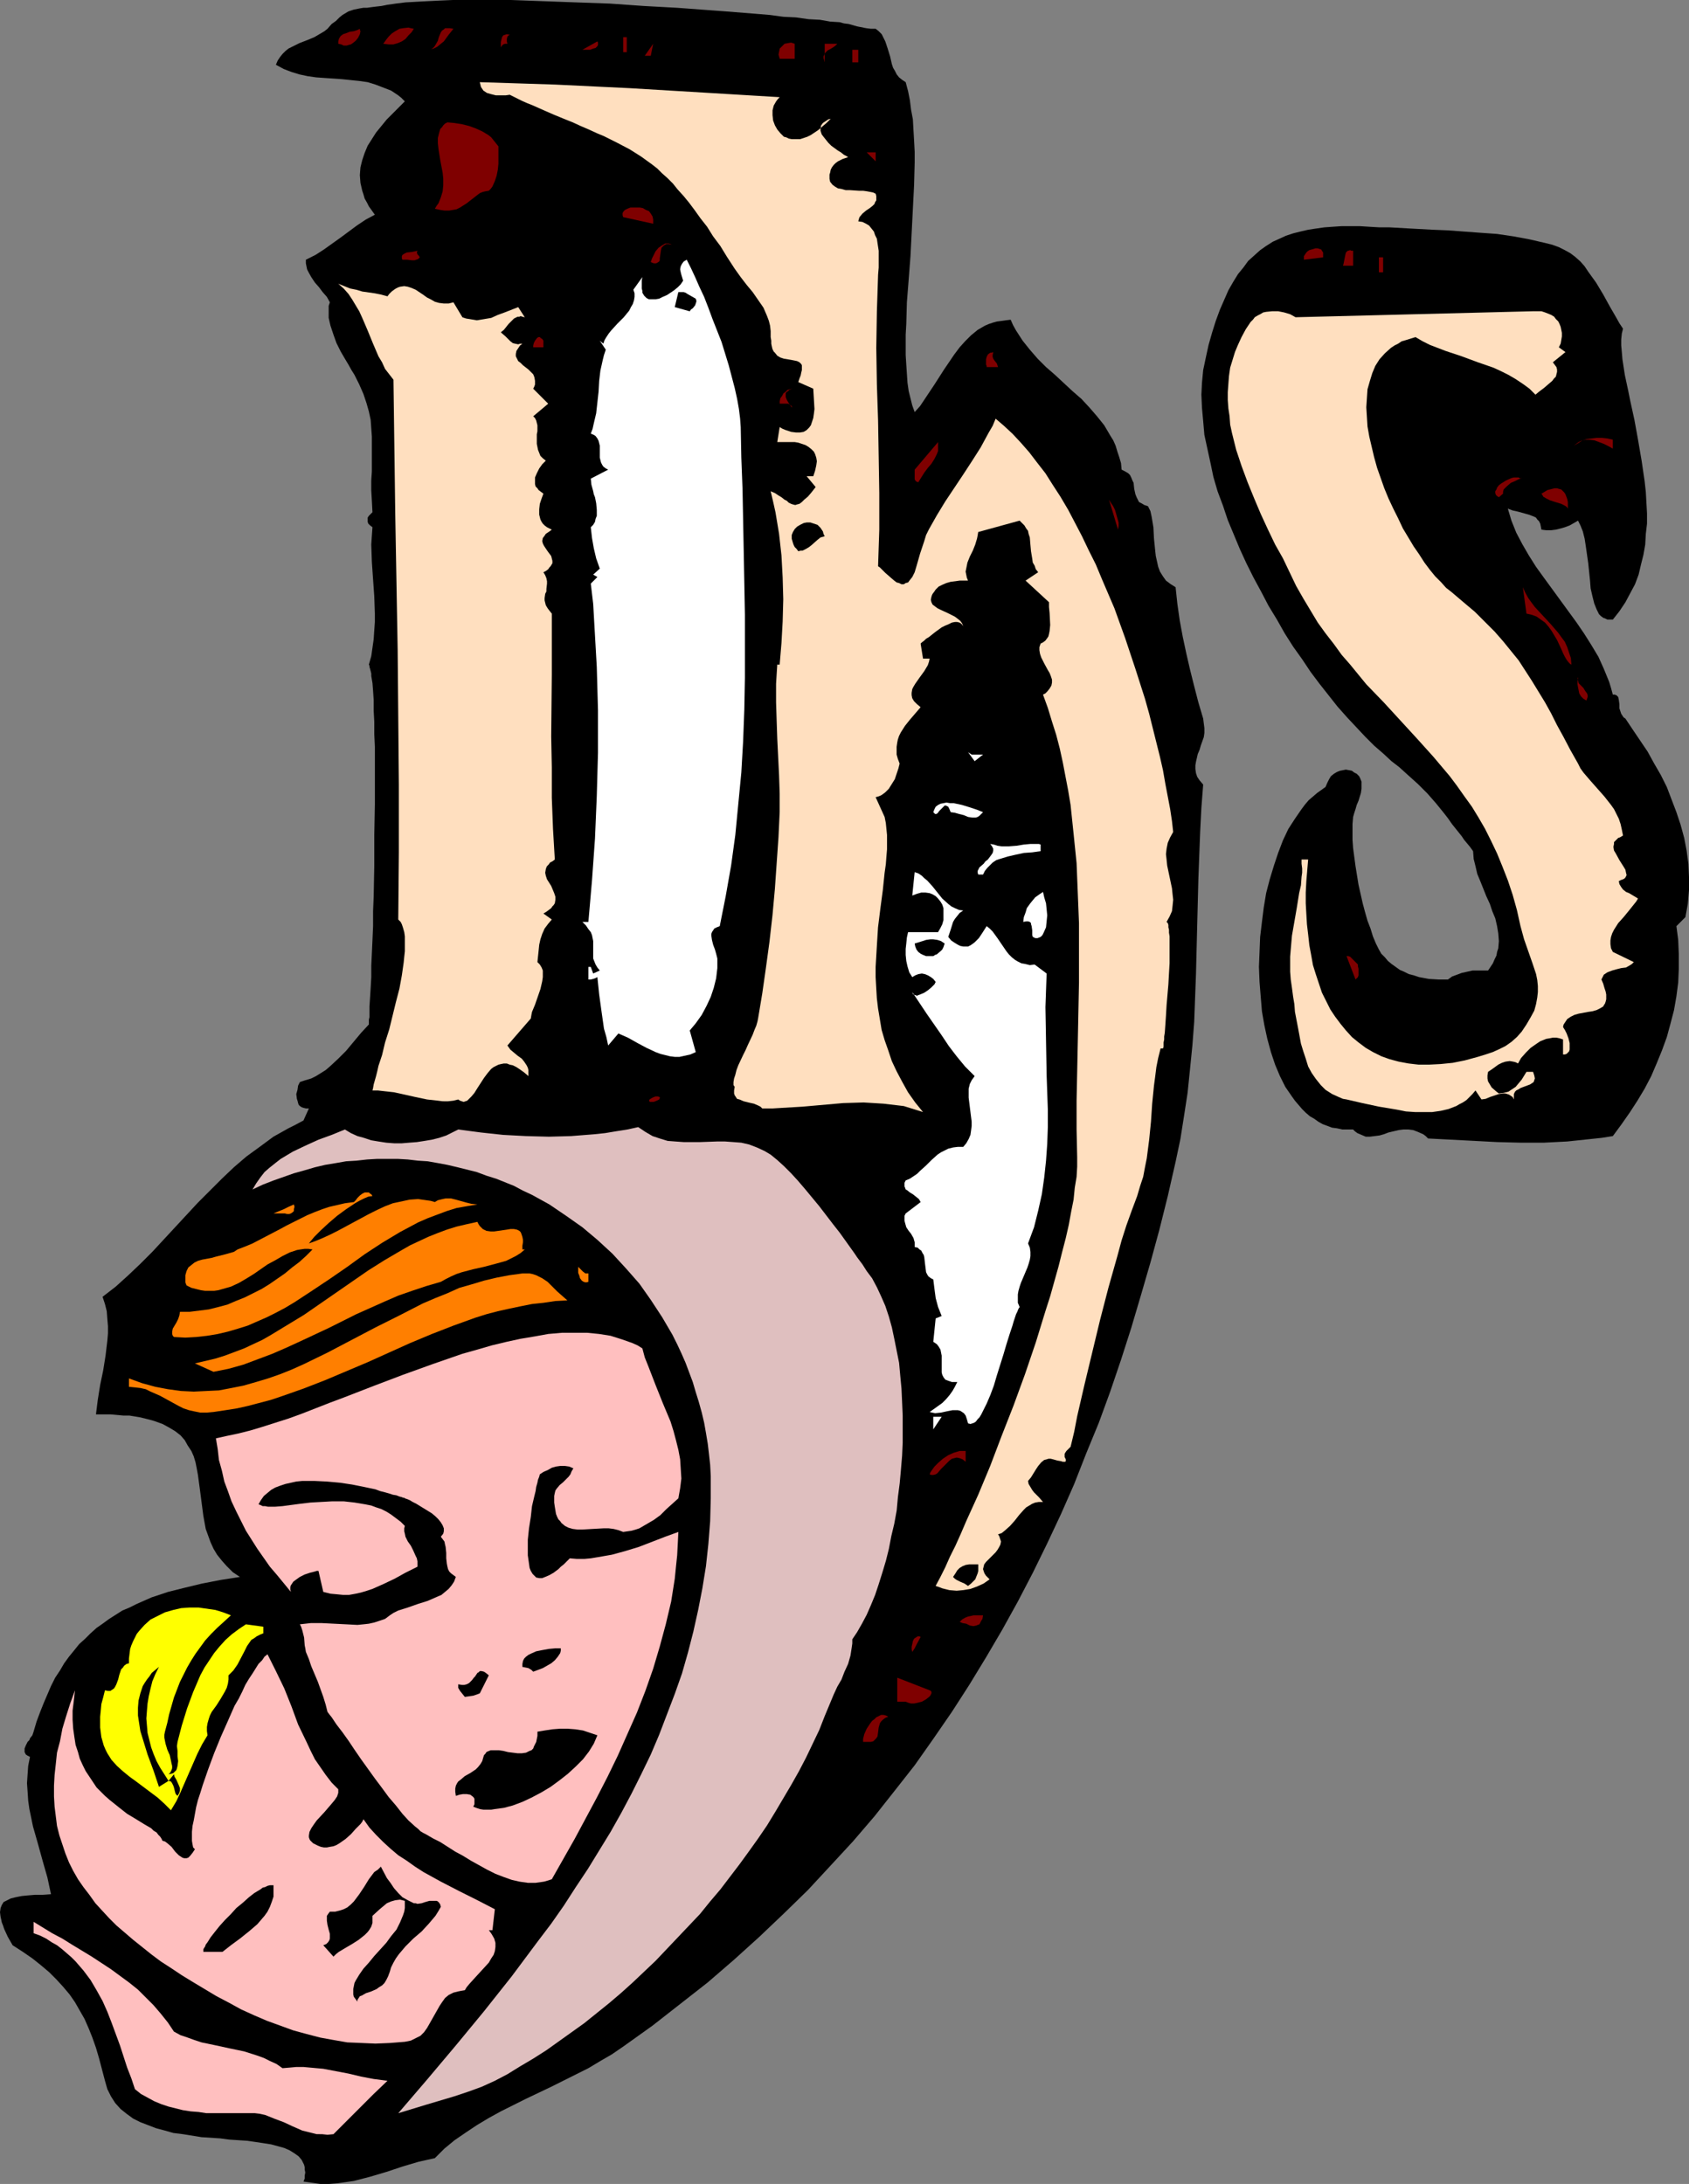
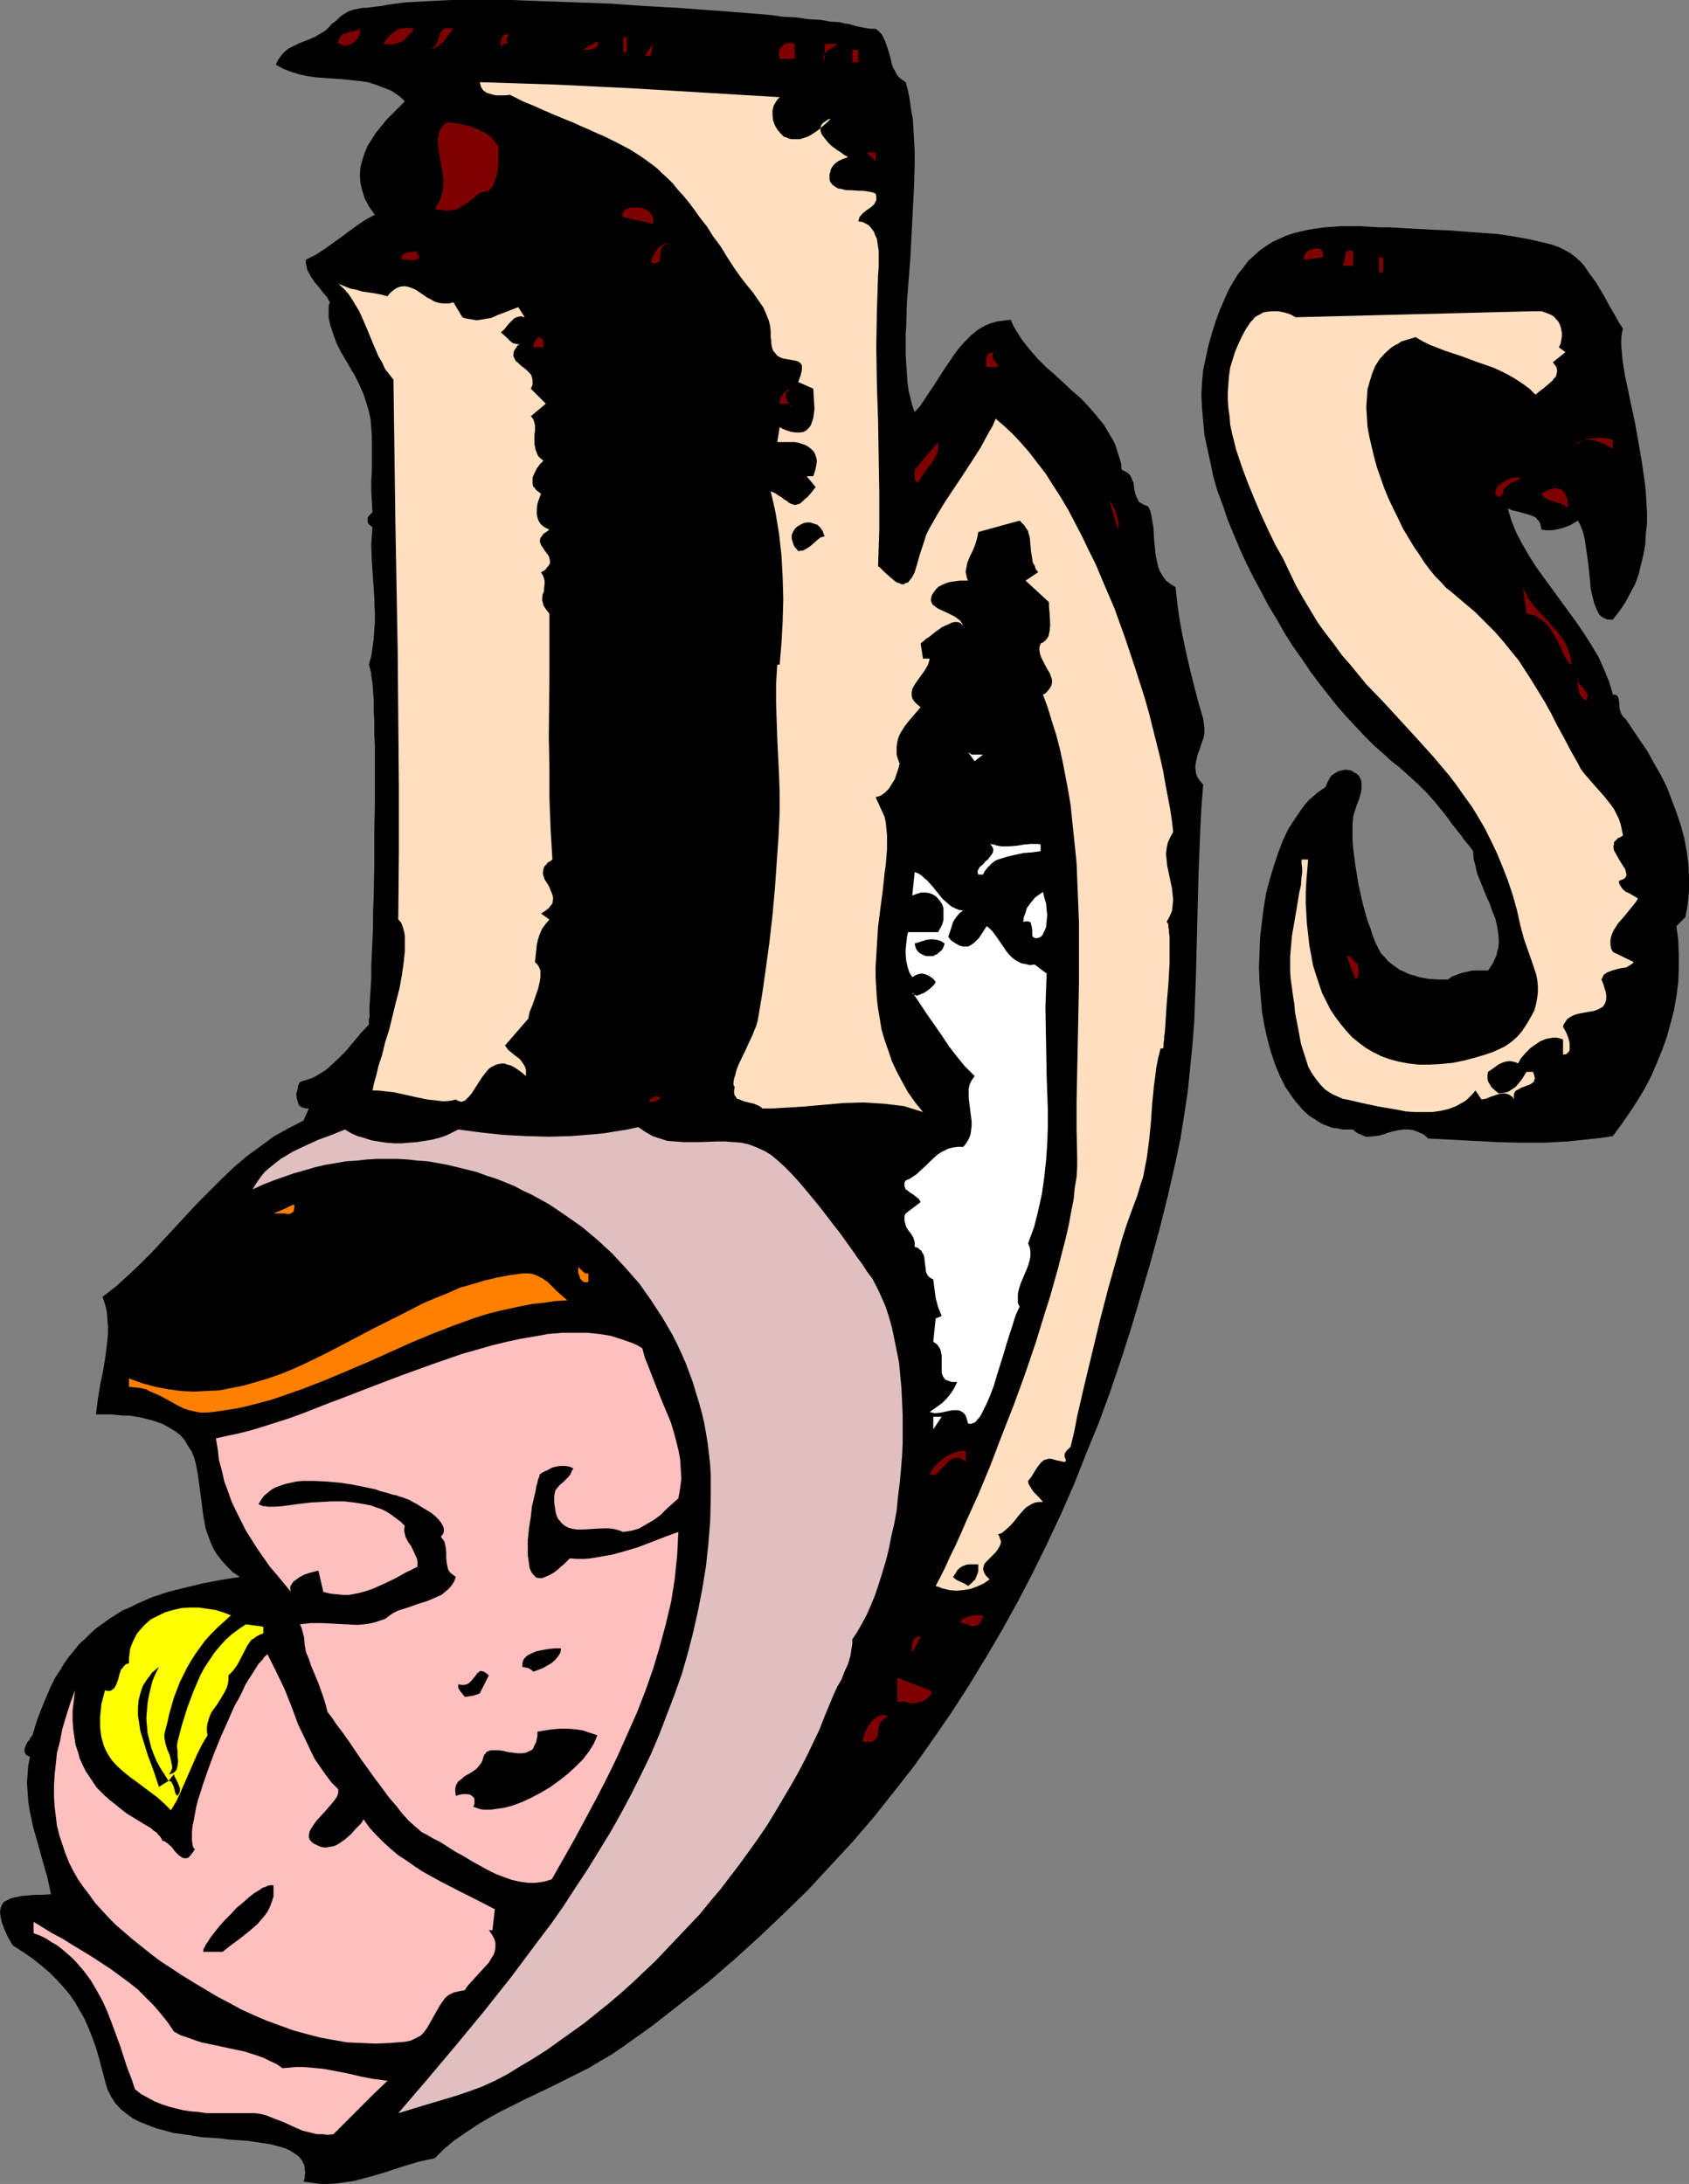
<svg xmlns="http://www.w3.org/2000/svg" xmlns:ns1="http://sodipodi.sourceforge.net/DTD/sodipodi-0.dtd" xmlns:ns2="http://www.inkscape.org/namespaces/inkscape" version="1.0" width="120.377mm" height="155.668mm" id="svg68" ns1:docname="Madonna &amp; Child 10.wmf">
  <rect width="100%" height="100%" fill="#808080" stroke="none" />
  <ns1:namedview id="namedview68" pagecolor="#ffffff" bordercolor="#000000" borderopacity="0.25" ns2:showpageshadow="2" ns2:pageopacity="0.0" ns2:pagecheckerboard="0" ns2:deskcolor="#d1d1d1" ns2:document-units="mm" />
  <defs id="defs1">
    <pattern id="WMFhbasepattern" patternUnits="userSpaceOnUse" width="6" height="6" x="0" y="0" />
  </defs>
  <path style="fill:#000000;fill-opacity:1;fill-rule:evenodd;stroke:none" d="m 235.885,7.756 0.808,0.646 0.808,0.808 0.485,0.97 0.485,0.97 0.646,1.939 0.646,2.101 0.485,2.101 0.323,0.97 0.485,0.808 0.485,0.97 0.646,0.808 0.808,0.646 0.969,0.646 0.646,2.424 0.485,2.424 0.323,2.585 0.485,2.585 0.162,2.909 0.162,2.747 0.162,3.07 v 2.909 l -0.162,6.14 -0.323,6.302 -0.646,12.766 -0.485,6.302 -0.485,6.14 -0.162,5.817 -0.162,2.909 v 5.494 l 0.162,2.585 0.162,2.424 0.162,2.424 0.323,2.262 0.485,1.939 0.485,1.939 0.646,1.778 1.454,-1.616 1.293,-1.939 2.585,-3.878 2.585,-4.04 2.747,-4.04 1.454,-1.939 1.454,-1.616 1.616,-1.616 1.777,-1.454 1.939,-1.131 1.131,-0.485 0.969,-0.323 1.131,-0.323 1.293,-0.162 1.131,-0.162 1.293,-0.162 0.646,1.454 0.808,1.454 1.777,2.747 1.939,2.424 2.1,2.424 2.262,2.262 2.423,2.101 4.685,4.363 2.423,2.101 2.1,2.262 2.1,2.424 1.939,2.424 1.616,2.747 0.808,1.293 0.646,1.454 0.485,1.616 0.485,1.454 0.485,1.616 0.162,1.778 0.969,0.485 0.808,0.485 0.485,0.485 0.323,0.646 0.323,0.808 0.323,0.646 0.162,1.616 0.323,1.454 0.323,0.808 0.323,0.646 0.323,0.646 0.646,0.323 0.808,0.485 0.969,0.323 0.646,1.293 0.323,1.454 0.485,2.909 0.162,3.07 0.323,3.232 0.162,1.454 0.323,1.454 0.323,1.454 0.485,1.293 0.808,1.293 0.808,1.131 1.293,0.97 1.293,0.808 0.485,4.525 0.646,4.525 0.808,4.363 0.969,4.525 0.969,4.201 1.131,4.525 1.131,4.363 1.293,4.363 0.162,1.293 0.162,1.293 v 1.293 l -0.162,1.131 -0.808,2.262 -0.323,1.131 -0.485,1.131 -0.485,2.101 -0.162,0.97 v 0.97 l 0.162,1.131 0.323,0.97 0.646,0.97 0.969,1.131 -0.485,6.302 -0.323,6.302 -0.485,12.766 -0.323,12.766 -0.323,12.927 -0.485,12.927 -0.485,6.302 -0.646,6.464 -0.646,6.302 -0.969,6.302 -0.969,6.14 -1.293,6.14 -2.1,9.211 -2.262,9.049 -2.423,8.888 -2.585,8.888 -2.585,8.726 -2.747,8.564 -2.908,8.564 -3.07,8.403 -3.393,8.241 -3.231,8.241 -3.554,8.08 -3.716,7.918 -3.878,7.918 -4.039,7.756 -4.201,7.595 -4.362,7.433 -4.524,7.433 -4.685,7.272 -5.009,7.272 -5.009,7.11 -5.332,6.787 -5.493,6.948 -5.816,6.787 -5.978,6.464 -6.139,6.625 -6.463,6.302 -6.624,6.302 -6.786,6.14 -7.109,6.14 -7.432,5.817 -7.432,5.817 -7.917,5.656 -3.07,2.101 -3.07,1.778 -3.231,1.939 -3.231,1.616 -6.786,3.393 -3.393,1.616 -3.393,1.616 -6.786,3.393 -3.231,1.778 -3.231,1.939 -2.908,1.939 -3.07,2.101 -2.747,2.262 -2.585,2.585 -4.362,0.97 -4.362,1.293 -4.362,1.454 -4.362,1.293 -4.362,1.131 -2.262,0.323 -2.262,0.323 -2.1,0.162 H 86.276 l -2.262,-0.323 -2.262,-0.323 0.323,-0.808 v -0.808 l 0.162,-0.808 -0.162,-0.808 v -0.646 l -0.162,-0.646 -0.646,-1.293 -0.808,-0.97 -1.131,-0.808 -1.293,-0.808 -1.454,-0.646 -1.777,-0.485 -1.777,-0.485 -2.1,-0.323 -2.1,-0.323 -2.262,-0.323 -2.423,-0.162 -2.423,-0.162 -2.423,-0.323 -5.009,-0.323 -5.009,-0.808 -2.585,-0.323 -2.262,-0.646 -2.423,-0.646 -2.1,-0.808 -2.1,-0.808 -1.939,-0.97 -1.777,-1.293 -1.616,-1.293 -1.454,-1.616 -1.131,-1.778 -0.969,-1.939 -0.323,-1.131 -0.323,-1.131 -0.808,-3.07 -0.808,-3.07 -0.808,-2.747 -0.969,-2.747 -0.969,-2.424 -1.131,-2.585 -1.293,-2.262 -1.293,-2.262 -1.454,-2.101 -1.777,-2.101 -1.777,-1.939 -1.939,-1.939 -2.1,-1.778 L 8.725,527.595 6.139,525.817 3.393,524.04 2.747,522.909 2.1,521.778 1.131,519.677 0.808,518.707 0.485,517.9 0.323,517.092 0.162,516.445 0,515.152 l 0.162,-1.131 0.323,-0.808 0.485,-0.808 0.969,-0.485 0.969,-0.485 1.293,-0.323 1.616,-0.323 1.616,-0.162 1.939,-0.162 h 2.1 l 2.262,-0.162 -0.969,-4.525 -1.293,-4.525 -1.293,-4.686 -1.293,-4.525 -0.969,-4.686 -0.323,-2.262 -0.162,-2.424 -0.162,-2.262 0.162,-2.424 0.162,-2.262 0.485,-2.424 -0.646,-0.323 -0.485,-0.323 -0.162,-0.323 -0.162,-0.323 v -0.485 -0.485 l 0.323,-0.808 0.485,-0.97 0.485,-0.485 0.162,-0.485 0.646,-0.808 0.323,-0.97 0.808,-2.747 0.969,-2.585 0.969,-2.424 0.969,-2.262 0.969,-2.262 1.131,-2.262 1.293,-1.939 1.131,-1.939 1.293,-1.778 1.454,-1.778 1.293,-1.616 1.616,-1.454 1.454,-1.454 1.616,-1.454 1.616,-1.131 1.777,-1.293 1.777,-1.131 1.777,-1.131 1.939,-0.808 1.939,-0.97 4.039,-1.778 4.362,-1.454 4.524,-1.131 4.685,-1.131 5.009,-0.97 5.17,-0.808 -1.939,-1.293 -1.616,-1.616 -1.293,-1.454 -1.293,-1.616 -0.969,-1.616 -0.808,-1.778 -0.646,-1.778 -0.646,-1.778 -0.323,-1.778 -0.323,-1.778 -0.485,-3.717 -0.485,-3.717 -0.485,-3.555 -0.323,-1.778 -0.323,-1.616 -0.485,-1.616 -0.646,-1.454 -0.969,-1.454 -0.808,-1.454 -1.131,-1.293 -1.454,-1.131 -1.616,-0.97 -1.777,-0.97 -2.262,-0.808 -1.131,-0.323 -1.293,-0.323 -1.293,-0.323 -2.908,-0.485 h -1.616 l -1.777,-0.162 -1.777,-0.162 h -3.878 l 0.485,-3.878 0.646,-4.04 0.808,-3.878 0.646,-4.04 0.485,-4.04 0.162,-1.939 v -1.939 l -0.162,-1.939 -0.162,-2.101 -0.485,-1.939 -0.646,-1.939 3.554,-2.747 3.393,-3.07 3.231,-3.07 3.231,-3.232 6.139,-6.625 6.139,-6.625 3.231,-3.232 3.231,-3.232 3.231,-3.07 3.393,-2.909 3.554,-2.585 3.716,-2.747 4.039,-2.262 1.939,-0.97 2.1,-1.131 1.454,-3.232 H 82.398 l -0.646,-0.162 -0.485,-0.162 -0.485,-0.323 -0.323,-0.323 -0.162,-0.485 -0.162,-0.646 -0.162,-0.485 -0.162,-1.293 0.323,-1.131 0.162,-1.131 0.485,-0.97 1.454,-0.485 1.616,-0.485 1.293,-0.646 1.293,-0.808 1.293,-0.808 1.131,-0.97 2.262,-2.101 2.1,-2.101 4.039,-4.848 2.1,-2.262 v -0.485 -0.808 l 0.162,-0.646 v -0.97 -1.939 l 0.162,-2.424 0.162,-2.585 0.162,-2.909 v -3.07 l 0.162,-3.393 0.162,-3.555 0.162,-3.717 v -4.04 l 0.162,-3.878 0.162,-8.241 v -8.403 l 0.162,-8.241 v -11.796 -3.717 l -0.162,-3.393 v -3.393 l -0.162,-2.909 v -2.909 l -0.162,-2.424 -0.162,-2.101 -0.162,-0.97 -0.162,-0.97 v -0.646 l -0.162,-0.646 -0.162,-0.646 -0.162,-0.485 v -0.323 l -0.162,-0.323 0.646,-2.262 0.323,-2.262 0.323,-2.262 0.162,-2.424 0.162,-2.262 v -2.262 l -0.162,-4.686 -0.323,-4.525 -0.323,-4.686 -0.162,-4.686 0.162,-2.424 0.162,-2.262 -0.646,-0.485 -0.485,-0.485 -0.162,-0.485 v -0.646 -0.485 l 0.323,-0.485 0.485,-0.485 0.485,-0.485 -0.162,-3.07 -0.162,-2.747 v -2.747 l 0.162,-2.424 v -2.424 -2.424 -4.525 l -0.162,-2.262 -0.162,-2.262 -0.485,-2.262 -0.646,-2.262 -0.808,-2.424 -1.131,-2.585 -1.293,-2.585 -0.808,-1.293 -0.808,-1.454 -0.969,-1.616 -1.131,-1.939 -1.131,-2.262 -0.808,-2.262 -0.808,-2.424 -0.485,-2.101 V 84.512 83.381 82.411 l 0.323,-0.97 -0.808,-1.454 -1.131,-1.293 -0.969,-1.293 -1.131,-1.293 -0.969,-1.454 -0.808,-1.454 -0.323,-0.646 -0.162,-0.808 -0.162,-0.808 v -0.97 l 2.585,-1.293 2.262,-1.454 4.524,-3.232 4.362,-3.232 2.423,-1.616 2.423,-1.293 -0.808,-1.131 -0.808,-1.131 -0.485,-0.97 -0.646,-1.131 -0.323,-1.131 -0.323,-0.97 -0.485,-2.101 -0.162,-2.101 0.162,-2.101 0.485,-1.939 0.646,-1.939 0.808,-1.939 1.131,-1.778 1.131,-1.778 1.454,-1.778 1.454,-1.778 1.616,-1.616 3.231,-3.232 -0.969,-0.97 -0.808,-0.646 -1.939,-1.293 -2.1,-0.808 -2.1,-0.808 -2.1,-0.646 -2.262,-0.323 -4.685,-0.485 -4.685,-0.323 -2.262,-0.162 -2.262,-0.323 -2.262,-0.485 -2.1,-0.646 -2.1,-0.808 -2.1,-1.131 0.485,-1.131 0.646,-0.97 0.646,-0.808 0.808,-0.808 0.808,-0.646 0.969,-0.485 1.939,-0.97 2.1,-0.808 1.939,-0.808 1.939,-1.131 0.808,-0.485 0.808,-0.646 1.131,-1.293 1.131,-0.808 0.969,-0.97 0.808,-0.646 0.808,-0.485 0.808,-0.485 1.454,-0.485 1.616,-0.323 0.969,-0.162 h 0.969 l 1.131,-0.162 1.293,-0.162 1.454,-0.162 1.616,-0.323 2.262,-0.323 2.585,-0.323 2.908,-0.162 3.07,-0.162 3.231,-0.162 L 121.982,0 h 3.716 7.917 4.039 l 4.362,0.162 4.362,0.162 8.886,0.323 9.048,0.323 9.209,0.646 8.886,0.485 8.725,0.646 4.362,0.323 4.039,0.323 4.039,0.323 3.878,0.323 3.554,0.485 3.393,0.162 3.393,0.485 3.07,0.162 2.747,0.485 2.585,0.162 1.131,0.323 1.293,0.162 1.131,0.323 1.131,0.323 2.423,0.485 1.293,0.162 z" id="path1" />
  <path style="fill:#7f0000;fill-opacity:1;fill-rule:evenodd;stroke:none" d="m 91.123,11.796 v -0.646 l 0.162,-0.646 0.162,-0.323 0.323,-0.485 0.646,-0.485 0.969,-0.323 0.808,-0.323 1.131,-0.162 0.969,-0.323 0.646,-0.323 v 0.323 l 0.162,0.323 -0.162,0.808 -0.485,0.97 -0.646,0.808 -0.808,0.646 -0.485,0.323 -0.646,0.162 -0.485,0.162 h -0.808 l -0.646,-0.323 z" id="path2" />
  <path style="fill:#7f0000;fill-opacity:1;fill-rule:evenodd;stroke:none" d="m 111.48,7.756 -0.646,0.97 -0.808,0.808 -0.808,0.97 -0.969,0.646 -1.131,0.485 -1.131,0.323 h -1.293 l -1.454,-0.162 0.808,-1.131 0.646,-0.808 0.808,-0.808 0.969,-0.646 1.131,-0.646 0.969,-0.162 1.454,-0.162 0.646,0.162 z" id="path3" />
  <path style="fill:#7f0000;fill-opacity:1;fill-rule:evenodd;stroke:none" d="m 122.143,7.756 -1.293,1.616 -1.293,1.778 -0.808,0.646 -0.969,0.808 -0.969,0.485 -1.293,0.323 0.646,-0.162 0.485,-0.323 0.323,-0.323 0.323,-0.485 0.646,-1.131 0.162,-0.646 0.162,-0.485 0.485,-1.131 0.323,-0.485 0.485,-0.323 0.323,-0.323 h 0.646 0.646 z" id="path4" />
  <path style="fill:#7f0000;fill-opacity:1;fill-rule:evenodd;stroke:none" d="m 137.33,9.372 -0.323,0.162 -0.323,0.323 -0.162,0.646 v 0.646 l 0.162,0.646 h -0.646 l -0.485,0.162 -0.323,0.323 -0.323,0.485 v -0.646 -0.808 l 0.162,-0.646 0.162,-0.646 0.323,-0.485 0.485,-0.162 0.485,-0.162 z" id="path5" />
  <path style="fill:#7f0000;fill-opacity:1;fill-rule:evenodd;stroke:none" d="m 167.866,10.019 h 0.969 v 4.04 h -0.969 z" id="path6" />
  <path style="fill:#7f0000;fill-opacity:1;fill-rule:evenodd;stroke:none" d="m 156.88,13.412 4.039,-2.262 0.162,0.323 v 0.323 0.323 l -0.162,0.323 -0.485,0.485 -0.646,0.162 -0.808,0.323 h -0.808 -0.808 z" id="path7" />
  <path style="fill:#7f0000;fill-opacity:1;fill-rule:evenodd;stroke:none" d="m 173.682,15.028 2.262,-3.232 -0.646,3.232 z" id="path8" />
  <path style="fill:#7f0000;fill-opacity:1;fill-rule:evenodd;stroke:none" d="m 214.074,15.836 h -4.039 l -0.323,-1.131 0.162,-0.808 0.162,-0.808 0.646,-0.646 0.646,-0.646 0.808,-0.162 0.969,-0.162 0.969,0.323 z" id="path9" />
  <path style="fill:#7f0000;fill-opacity:1;fill-rule:evenodd;stroke:none" d="m 225.545,11.796 -0.485,0.485 -0.646,0.485 -0.808,0.485 -0.646,0.323 -0.646,0.646 -0.323,0.646 -0.162,0.323 v 0.485 l 0.162,0.485 0.162,0.646 v -5.009 z" id="path10" />
  <path style="fill:#7f0000;fill-opacity:1;fill-rule:evenodd;stroke:none" d="m 229.584,13.412 h 1.616 v 3.393 h -1.616 z" id="path11" />
  <path style="fill:#ffdfbf;fill-opacity:1;fill-rule:evenodd;stroke:none" d="m 210.035,26.178 -0.485,0.485 -0.485,0.646 -0.646,1.131 -0.323,1.293 v 1.293 l 0.162,1.454 0.485,1.293 0.646,1.131 0.808,0.97 0.969,0.97 0.646,0.162 0.646,0.323 0.808,0.162 h 0.646 0.808 0.808 l 0.969,-0.323 0.969,-0.323 0.969,-0.485 0.969,-0.646 0.969,-0.646 1.131,-0.97 1.131,-0.97 1.131,-1.131 -0.646,0.162 -0.485,0.323 -0.485,0.323 -0.485,0.323 -0.485,0.646 -0.162,0.808 v 0.646 l 0.323,0.97 0.485,0.646 0.646,0.808 0.646,0.808 0.808,0.808 1.777,1.293 0.808,0.485 0.808,0.646 0.646,0.323 0.485,0.323 -1.454,0.485 -0.646,0.323 -0.646,0.323 -0.646,0.485 -0.485,0.485 -0.485,0.646 -0.323,0.646 -0.162,0.808 -0.162,0.485 v 1.131 l 0.162,0.808 0.646,0.808 0.646,0.485 0.808,0.485 0.969,0.162 1.131,0.323 h 1.131 l 2.423,0.162 h 1.131 l 1.131,0.162 0.808,0.162 0.808,0.162 0.646,0.323 0.162,0.646 v 0.646 0.485 l -0.323,0.485 -0.162,0.485 -0.485,0.485 -0.808,0.646 -0.969,0.646 -0.969,0.808 -0.808,0.97 -0.162,0.485 -0.162,0.646 1.131,0.162 0.969,0.485 0.808,0.485 0.646,0.808 0.646,0.808 0.323,0.97 0.485,0.97 0.162,1.131 0.323,2.101 v 2.424 2.101 l -0.162,1.939 -0.162,5.009 -0.162,4.848 -0.162,9.857 0.162,9.857 0.323,9.695 0.162,9.695 0.162,9.857 v 9.857 l -0.162,4.848 -0.162,5.009 0.485,0.323 0.485,0.485 0.969,0.97 1.293,1.131 1.131,0.97 0.646,0.485 0.646,0.162 0.646,0.323 h 0.646 l 0.485,-0.323 0.646,-0.162 0.485,-0.646 0.646,-0.808 0.646,-1.293 0.485,-1.616 0.969,-3.393 1.131,-3.393 0.485,-1.616 0.808,-1.616 2.1,-3.717 2.262,-3.717 4.847,-7.272 2.423,-3.717 2.262,-3.555 2.1,-3.878 1.131,-1.939 0.808,-1.939 2.262,1.939 2.262,2.101 2.262,2.424 2.262,2.585 2.1,2.747 2.262,2.909 1.939,3.07 2.1,3.232 2.1,3.555 1.777,3.393 1.939,3.717 1.777,3.717 1.939,3.878 1.616,3.878 3.393,7.918 2.908,8.08 2.747,8.241 2.585,8.08 1.131,4.04 0.969,3.878 0.969,3.878 0.969,3.878 0.808,3.555 0.646,3.717 0.646,3.393 0.646,3.393 0.485,3.232 0.323,2.909 -0.808,1.454 -0.646,1.454 -0.323,1.616 -0.162,1.454 0.162,1.454 0.162,1.616 0.646,3.07 0.646,3.07 0.162,1.616 0.162,1.454 -0.162,1.616 -0.162,1.454 -0.646,1.454 -0.808,1.454 0.323,0.323 0.162,0.485 v 0.646 l 0.162,0.646 v 0.808 l 0.162,0.97 v 0.97 3.555 2.747 l -0.162,2.747 -0.162,2.909 -0.485,5.656 -0.162,2.747 -0.162,2.424 -0.162,2.262 -0.162,0.97 v 0.808 l -0.162,0.808 v 0.646 0.485 l -0.162,0.485 h -0.646 l -0.646,2.585 -0.485,2.424 -0.323,2.585 -0.323,2.424 -0.485,4.848 -0.323,4.848 -0.485,4.848 -0.646,5.009 -0.485,2.424 -0.485,2.585 -0.808,2.424 -0.808,2.747 -1.454,3.878 -1.454,4.04 -1.293,4.04 -1.131,4.201 -2.423,8.564 -2.262,8.726 -2.1,8.726 -2.1,8.726 -1.939,8.403 -0.808,4.201 -0.969,4.04 -0.646,0.646 -0.485,0.485 -0.323,0.485 -0.162,0.323 v 0.485 0.323 l 0.323,0.646 v 0.323 0.162 l -0.162,0.162 h -0.646 l -0.485,-0.162 -0.969,-0.162 -1.131,-0.323 -0.646,-0.162 h -0.646 l -0.485,0.162 -0.646,0.162 -0.808,0.646 -0.808,0.97 -0.646,0.97 -1.293,2.101 -0.808,0.97 0.162,0.808 0.485,0.808 0.485,0.808 0.485,0.646 1.293,1.293 1.131,1.293 h -1.131 l -0.969,0.162 -0.808,0.323 -0.808,0.485 -0.808,0.485 -0.646,0.646 -1.293,1.454 -1.131,1.454 -1.293,1.454 -1.454,1.293 -0.808,0.646 -0.969,0.323 0.323,0.485 0.162,0.485 0.323,0.97 -0.162,0.808 -0.323,0.646 -0.485,0.808 -0.485,0.646 -1.293,1.293 -1.293,1.293 -0.485,0.646 -0.162,0.646 -0.162,0.646 0.323,0.97 0.162,0.323 0.323,0.485 0.485,0.485 0.485,0.485 -1.616,1.131 -1.777,0.808 -1.777,0.646 -1.939,0.323 -1.777,0.162 -1.939,-0.162 -1.939,-0.485 -0.808,-0.323 -0.969,-0.323 1.293,-2.424 1.293,-2.585 1.293,-2.909 1.454,-2.909 1.454,-3.232 1.454,-3.393 1.616,-3.555 1.616,-3.555 1.616,-3.878 1.616,-3.878 3.07,-8.08 3.231,-8.241 3.07,-8.403 2.908,-8.564 2.585,-8.403 1.293,-4.04 1.131,-4.04 1.131,-4.04 0.969,-3.878 0.969,-3.717 0.808,-3.555 0.646,-3.555 0.646,-3.232 0.323,-3.232 0.485,-2.909 0.162,-2.747 v -2.585 l -0.162,-7.433 v -7.756 l 0.162,-7.756 0.162,-7.918 0.323,-16.159 v -8.08 -7.918 l -0.323,-8.08 -0.323,-8.08 -0.808,-7.918 -0.808,-7.756 -0.646,-3.878 -1.454,-7.595 -0.808,-3.717 -0.969,-3.717 -1.131,-3.555 -1.131,-3.717 -1.293,-3.555 0.646,-0.323 0.485,-0.485 0.646,-0.808 0.485,-0.808 0.162,-0.808 v -0.808 l -0.323,-0.97 -0.323,-0.808 -0.485,-0.808 -0.969,-1.778 -0.808,-1.616 -0.323,-0.97 -0.162,-0.97 v -0.808 l 0.323,-0.97 0.646,-0.323 0.646,-0.485 0.485,-0.646 0.323,-0.485 0.162,-0.646 0.162,-0.808 0.162,-1.616 -0.162,-3.232 -0.162,-1.616 v -1.293 l -6.301,-5.817 3.393,-2.262 -0.646,-0.808 -0.323,-0.97 -0.485,-0.808 -0.162,-1.131 -0.323,-1.939 -0.162,-1.778 -0.162,-1.939 -0.323,-0.97 -0.162,-0.808 -0.485,-0.646 -0.485,-0.808 -0.646,-0.646 -0.646,-0.646 -11.148,3.07 -0.162,0.97 -0.162,0.808 -0.485,1.616 -0.646,1.616 -0.808,1.616 -0.646,1.616 -0.323,1.616 -0.162,0.808 0.162,0.808 0.162,0.808 0.323,0.808 h -0.969 -1.293 l -1.131,0.162 -1.293,0.162 -1.131,0.323 -1.131,0.485 -0.969,0.485 -0.808,0.808 -0.323,0.485 -0.485,0.646 -0.162,0.323 -0.162,0.485 -0.162,0.808 0.162,0.646 0.323,0.646 0.646,0.485 0.646,0.485 0.969,0.485 1.777,0.808 1.939,0.97 0.646,0.485 0.808,0.646 0.485,0.646 0.323,0.808 -0.485,-0.646 -0.485,-0.323 -0.646,-0.162 h -0.646 l -0.808,0.162 -0.969,0.485 -0.808,0.323 -0.969,0.485 -1.777,1.293 -1.616,1.293 -0.808,0.485 -0.485,0.485 -0.646,0.485 -0.323,0.323 0.646,4.04 h 1.777 l -0.162,0.808 -0.323,0.97 -0.485,0.808 -0.485,0.808 -1.293,1.778 -1.131,1.616 -0.485,0.808 -0.323,0.646 -0.162,0.97 v 0.646 l 0.162,0.808 0.485,0.808 0.808,0.808 0.969,0.808 -2.908,3.393 -1.293,1.616 -1.131,1.778 -0.485,0.97 -0.323,0.97 -0.162,0.808 -0.162,1.131 v 0.97 1.131 l 0.323,1.131 0.485,1.293 -0.323,1.293 -0.485,1.454 -0.485,1.454 -0.808,1.293 -0.808,1.293 -0.969,0.97 -0.646,0.485 -0.485,0.323 -0.808,0.323 -0.646,0.162 2.423,5.332 0.323,1.616 0.162,1.616 0.162,1.616 v 3.878 l -0.162,1.939 -0.162,2.101 -0.323,2.262 -0.485,4.686 -0.646,4.848 -0.646,5.171 -0.323,5.171 -0.323,5.494 v 2.747 l 0.162,2.909 0.162,2.747 0.323,2.747 0.485,2.909 0.485,2.909 0.808,2.747 0.969,2.747 0.969,2.909 1.293,2.747 1.454,2.747 1.616,2.909 1.939,2.747 2.1,2.585 -2.585,-0.808 -2.585,-0.808 -2.747,-0.323 -2.747,-0.323 -2.585,-0.162 -2.747,-0.162 -5.493,0.162 -5.493,0.485 -5.493,0.485 -5.493,0.323 -2.585,0.162 h -2.747 l -0.485,-0.485 -0.646,-0.323 -1.131,-0.485 -1.454,-0.323 -0.646,-0.162 -0.646,-0.162 -1.131,-0.485 -0.646,-0.162 -0.323,-0.485 -0.323,-0.485 -0.162,-0.485 v -0.808 l 0.162,-0.97 -0.323,-0.485 v -0.808 l 0.162,-0.97 0.323,-0.97 0.323,-1.293 0.485,-1.293 1.293,-2.747 0.646,-1.293 0.646,-1.454 1.293,-2.747 0.485,-1.293 0.485,-1.131 0.323,-1.131 0.162,-0.808 1.131,-6.787 0.969,-6.787 0.969,-7.11 0.808,-7.11 0.646,-7.11 0.485,-6.948 0.485,-6.948 0.323,-6.787 v -5.009 l -0.162,-4.848 -0.485,-9.857 -0.162,-4.848 -0.162,-5.009 v -5.009 l 0.323,-5.171 h 0.646 l 0.485,-5.817 0.323,-5.817 0.162,-5.979 -0.162,-5.817 -0.323,-5.979 -0.646,-5.817 -0.969,-5.817 -0.646,-2.909 -0.646,-2.747 1.131,0.485 0.969,0.646 0.808,0.485 0.808,0.646 0.646,0.323 0.485,0.485 0.646,0.323 0.485,0.162 0.646,0.162 0.485,-0.162 0.646,-0.162 0.646,-0.485 0.646,-0.646 0.969,-0.808 0.969,-1.131 1.131,-1.454 -2.423,-2.909 h 1.777 l 0.485,-1.454 0.323,-1.454 0.162,-1.131 -0.162,-0.97 -0.323,-0.97 -0.323,-0.646 -0.646,-0.646 -0.808,-0.646 -0.808,-0.485 -0.969,-0.323 -0.969,-0.323 -0.969,-0.162 h -2.423 -2.262 l 0.646,-4.04 0.808,0.485 0.808,0.323 1.454,0.485 1.293,0.162 h 1.131 l 0.969,-0.162 0.808,-0.485 0.646,-0.646 0.485,-0.646 0.323,-0.97 0.323,-0.97 0.162,-1.131 0.162,-1.293 -0.162,-2.747 -0.162,-2.747 -4.039,-1.778 0.323,-0.97 0.323,-0.808 0.162,-0.808 0.162,-0.646 v -0.485 -0.485 -0.323 l -0.162,-0.323 -0.485,-0.485 -0.646,-0.323 -0.808,-0.162 -0.808,-0.162 -1.939,-0.323 -0.969,-0.323 -0.808,-0.485 -0.646,-0.808 -0.323,-0.323 -0.323,-0.646 -0.162,-0.646 -0.162,-0.808 v -0.808 l -0.162,-0.97 v -1.616 l -0.162,-1.454 -0.323,-1.293 -0.485,-1.293 -0.485,-1.131 -0.485,-1.131 -1.454,-2.101 -1.454,-2.101 -1.616,-1.939 -1.616,-2.101 -1.616,-2.262 -2.1,-3.232 -1.777,-2.909 -1.939,-2.585 -1.616,-2.585 -1.777,-2.262 -1.616,-2.262 -1.454,-1.939 -1.454,-1.778 -1.616,-1.778 -1.293,-1.616 -1.454,-1.454 -1.454,-1.293 -1.293,-1.293 -1.454,-1.131 -2.908,-2.101 -3.07,-1.939 -3.393,-1.778 -3.554,-1.778 -1.939,-0.808 -2.1,-0.97 -2.262,-0.97 -2.1,-0.97 -2.423,-0.97 -2.747,-1.131 -2.585,-1.131 -2.908,-1.293 -1.616,-0.646 -1.454,-0.646 -3.231,-1.616 -1.131,0.162 h -1.293 -1.293 l -1.293,-0.323 -1.131,-0.323 -0.485,-0.323 -0.485,-0.323 -0.646,-0.97 -0.162,-0.646 -0.162,-0.646 10.179,0.323 10.017,0.323 20.196,0.97 z" id="path12" />
  <path style="fill:#7f0000;fill-opacity:1;fill-rule:evenodd;stroke:none" d="m 134.261,39.428 v 3.07 1.616 l -0.162,1.616 -0.323,1.616 -0.485,1.454 -0.646,1.454 -0.485,0.646 -0.485,0.485 -0.969,0.162 -0.646,0.162 -0.808,0.323 -0.646,0.485 -1.454,1.131 -1.454,1.131 -1.777,1.131 -0.969,0.485 -0.969,0.162 -0.969,0.162 h -1.293 l -1.131,-0.162 -1.454,-0.323 0.485,-0.808 0.485,-0.646 0.646,-1.616 0.485,-1.616 0.162,-1.616 v -1.778 l -0.162,-1.616 -0.646,-3.393 -0.485,-3.07 -0.162,-1.454 v -1.454 l 0.323,-1.293 0.323,-1.131 0.485,-0.485 0.323,-0.485 0.485,-0.485 0.646,-0.323 1.777,0.162 2.1,0.323 1.939,0.485 1.777,0.646 1.777,0.808 1.616,0.97 0.808,0.646 0.646,0.808 0.646,0.808 z" id="path13" />
  <path style="fill:#7f0000;fill-opacity:1;fill-rule:evenodd;stroke:none" d="m 235.885,43.468 -2.423,-2.424 h 2.423 z" id="path14" />
  <path style="fill:#7f0000;fill-opacity:1;fill-rule:evenodd;stroke:none" d="m 175.944,60.273 -8.078,-1.778 -0.162,-0.485 v -0.646 l 0.323,-0.485 0.323,-0.323 0.646,-0.323 0.808,-0.323 h 0.808 0.969 0.808 l 0.808,0.162 0.808,0.485 0.808,0.323 0.485,0.646 0.485,0.808 0.162,0.808 z" id="path15" />
  <path style="fill:#7f0000;fill-opacity:1;fill-rule:evenodd;stroke:none" d="m 160.919,59.627 3.878,0.646 z" id="path16" />
  <path style="fill:#000000;fill-opacity:1;fill-rule:evenodd;stroke:none" d="m 437.195,88.552 -0.323,1.293 -0.162,1.616 v 1.616 l 0.162,1.778 0.162,1.939 0.323,2.101 0.323,2.101 0.485,2.262 0.485,2.262 0.485,2.424 1.131,5.171 0.969,5.333 0.969,5.656 0.808,5.494 0.323,2.909 0.162,2.909 0.162,2.909 v 2.747 l -0.323,2.747 -0.162,2.909 -0.485,2.747 -0.646,2.585 -0.646,2.747 -0.969,2.585 -1.293,2.424 -1.293,2.424 -1.616,2.424 -1.777,2.262 h -0.808 -0.646 l -0.646,-0.323 -0.485,-0.162 -0.646,-0.485 -0.485,-0.485 -0.323,-0.646 -0.323,-0.646 -0.646,-1.616 -0.485,-1.939 -0.485,-2.101 -0.162,-2.101 -0.485,-4.686 -0.323,-2.262 -0.323,-2.262 -0.323,-2.101 -0.485,-1.939 -0.646,-1.616 -0.323,-0.646 -0.323,-0.646 -2.262,1.293 -1.293,0.485 -1.131,0.323 -1.293,0.323 -1.293,0.162 h -1.293 l -1.293,-0.162 -0.162,-0.808 -0.162,-0.808 -0.323,-0.646 -0.485,-0.485 -0.323,-0.485 -0.646,-0.323 -1.293,-0.485 -2.908,-0.808 -1.454,-0.323 -1.293,-0.485 0.485,1.616 0.485,1.616 1.293,3.232 1.616,3.07 1.777,3.07 1.939,3.07 2.1,2.909 4.362,5.979 4.362,5.979 2.1,3.07 1.939,3.07 1.939,3.232 1.454,3.232 1.454,3.555 0.485,1.616 0.485,1.778 h 0.485 l 0.485,0.162 0.162,0.162 0.323,0.323 0.162,0.808 0.162,1.131 v 1.131 l 0.323,0.97 0.162,0.485 0.323,0.485 0.323,0.485 0.485,0.323 1.939,2.909 4.039,5.979 1.777,3.232 1.777,3.07 1.616,3.232 1.293,3.393 1.293,3.393 1.131,3.393 0.969,3.555 0.646,3.393 0.485,3.555 0.162,3.555 v 3.555 l -0.323,3.717 -0.646,3.555 -2.423,2.424 0.485,3.717 0.162,3.878 v 3.878 l -0.162,3.717 -0.485,3.717 -0.646,3.717 -0.969,3.717 -0.969,3.555 -1.293,3.555 -1.454,3.555 -1.454,3.393 -1.777,3.393 -1.939,3.232 -2.1,3.232 -2.262,3.232 -2.262,3.07 -3.07,0.485 -3.07,0.323 -6.139,0.646 -6.301,0.323 h -6.301 l -6.301,-0.162 -6.139,-0.323 -12.441,-0.646 -0.646,-0.646 -0.646,-0.485 -1.454,-0.646 -1.293,-0.485 -1.293,-0.162 h -1.293 l -1.293,0.162 -2.747,0.646 -1.293,0.485 -1.131,0.323 -1.293,0.162 -1.293,0.162 h -1.131 l -1.131,-0.485 -1.131,-0.485 -0.646,-0.485 -0.485,-0.485 h -1.454 -1.454 l -1.454,-0.323 -1.293,-0.162 -1.293,-0.485 -1.293,-0.485 -1.131,-0.646 -1.131,-0.808 -1.131,-0.646 -1.131,-0.97 -0.969,-0.97 -0.969,-1.131 -0.969,-1.131 -0.808,-1.131 -1.777,-2.585 -1.454,-2.909 -1.293,-3.07 -1.131,-3.393 -0.969,-3.555 -0.808,-3.717 -0.646,-3.717 -0.323,-3.878 -0.323,-4.04 -0.162,-4.04 0.162,-4.04 0.162,-4.04 0.485,-4.04 0.485,-3.878 0.646,-3.878 0.969,-3.717 1.131,-3.717 1.131,-3.393 1.293,-3.393 1.454,-3.07 1.777,-2.747 1.777,-2.585 0.969,-1.293 0.969,-1.131 1.131,-0.97 1.131,-0.97 1.131,-0.808 1.131,-0.808 0.485,-1.131 0.485,-0.97 0.485,-0.808 0.808,-0.646 0.808,-0.485 0.808,-0.323 0.808,-0.162 0.808,-0.162 0.808,0.162 0.808,0.162 0.646,0.485 0.646,0.323 0.646,0.646 0.323,0.646 0.323,0.808 v 0.808 1.131 l -0.162,1.131 -0.646,2.101 -0.485,1.131 -0.323,1.131 -0.323,0.97 -0.323,1.131 -0.162,1.939 v 1.939 2.262 l 0.162,2.262 0.323,2.424 0.323,2.424 0.808,5.009 1.131,5.009 0.646,2.424 0.646,2.262 0.808,2.101 0.646,2.101 0.808,1.939 0.808,1.616 0.646,1.131 0.969,0.97 0.808,0.97 0.969,0.808 1.131,0.808 1.131,0.808 1.131,0.485 1.293,0.646 1.293,0.323 1.454,0.485 2.585,0.485 2.747,0.162 h 1.131 1.293 l 1.131,-0.808 1.293,-0.485 1.293,-0.485 1.454,-0.323 1.454,-0.323 h 1.293 1.454 1.454 l 0.646,-0.97 0.646,-0.97 0.485,-1.131 0.485,-0.97 0.162,-0.97 0.323,-0.97 0.162,-1.939 -0.162,-2.101 -0.323,-1.939 -0.485,-2.101 -0.808,-1.939 -0.646,-1.939 -0.969,-2.101 -1.616,-4.04 -0.808,-1.939 -0.485,-2.101 -0.485,-1.939 -0.162,-2.101 -0.808,-1.131 -0.808,-0.97 -0.808,-0.97 -0.646,-0.97 -1.293,-1.616 -1.293,-1.616 -1.131,-1.616 -1.131,-1.454 -2.1,-2.585 -2.262,-2.585 -1.293,-1.293 -1.293,-1.293 -1.616,-1.454 -1.616,-1.454 -1.777,-1.616 -2.1,-1.616 -2.262,-2.101 -2.423,-2.101 -2.423,-2.424 -2.423,-2.585 -2.423,-2.585 -2.585,-2.909 -2.423,-3.07 -2.423,-3.07 -2.423,-3.232 -2.262,-3.393 -2.423,-3.393 -2.262,-3.555 -2.1,-3.717 -2.262,-3.717 -1.939,-3.717 -2.1,-3.878 -1.939,-3.878 -1.777,-3.878 -1.616,-3.878 -1.616,-3.878 -1.293,-3.878 -1.454,-3.878 -1.131,-3.878 -0.808,-3.878 -0.808,-3.717 -0.808,-3.717 -0.323,-3.717 -0.323,-3.555 -0.162,-3.555 0.162,-3.232 0.323,-3.393 0.646,-3.07 0.808,-3.717 0.969,-3.393 0.969,-3.07 1.131,-3.07 1.131,-2.585 1.131,-2.585 1.293,-2.262 1.293,-2.101 1.454,-1.778 1.293,-1.778 1.616,-1.454 1.616,-1.454 1.616,-1.131 1.777,-1.131 1.777,-0.808 1.777,-0.808 1.939,-0.646 1.939,-0.485 2.1,-0.485 2.1,-0.323 2.262,-0.323 2.262,-0.162 2.423,-0.162 h 4.847 l 2.585,0.162 2.747,0.162 h 2.747 l 5.655,0.323 5.978,0.323 4.039,0.162 4.362,0.323 4.362,0.323 4.524,0.323 4.362,0.646 4.362,0.808 4.201,0.97 1.939,0.485 1.777,0.646 1.616,0.808 1.454,0.808 1.293,0.97 1.454,1.293 1.131,1.293 0.969,1.454 2.1,2.909 1.939,3.232 1.777,3.232 1.777,3.07 0.808,1.454 z" id="path17" />
  <path style="fill:#7f0000;fill-opacity:1;fill-rule:evenodd;stroke:none" d="m 180.953,65.929 -0.808,-0.162 h -0.646 l -0.646,0.323 -0.323,0.323 -0.323,0.323 -0.162,0.646 -0.162,1.131 -0.162,1.131 v 0.485 l -0.162,0.323 -0.485,0.323 -0.323,0.162 h -0.646 l -0.808,-0.323 0.323,-0.97 0.485,-0.97 0.485,-0.97 0.808,-0.97 0.969,-0.646 0.808,-0.485 h 0.485 0.485 l 0.485,0.162 z" id="path18" />
  <path style="fill:#7f0000;fill-opacity:1;fill-rule:evenodd;stroke:none" d="m 356.412,69.323 -5.17,0.646 v -0.485 -0.485 l 0.323,-0.485 0.323,-0.485 0.323,-0.323 0.485,-0.323 1.131,-0.323 0.485,-0.162 h 0.646 l 0.485,0.162 0.485,0.162 0.162,0.323 0.323,0.485 v 0.646 z" id="path19" />
  <path style="fill:#7f0000;fill-opacity:1;fill-rule:evenodd;stroke:none" d="m 112.449,67.545 -0.162,0.485 0.162,0.485 0.323,0.323 0.323,0.485 -0.485,0.485 -0.485,0.162 -0.485,0.162 h -0.646 l -1.293,-0.162 h -0.646 -0.646 l -0.162,-0.323 v -0.485 -0.162 l 0.162,-0.323 0.485,-0.323 0.646,-0.323 1.454,-0.162 0.808,-0.162 z" id="path20" />
  <path style="fill:#7f0000;fill-opacity:1;fill-rule:evenodd;stroke:none" d="m 364.491,71.585 h -2.747 l 0.162,-0.485 0.162,-0.808 0.323,-1.616 0.162,-0.646 0.485,-0.485 h 0.162 l 0.485,-0.162 0.323,0.162 h 0.485 z" id="path21" />
  <path style="fill:#7f0000;fill-opacity:1;fill-rule:evenodd;stroke:none" d="m 371.438,69.323 h 1.131 v 4.04 h -1.131 z" id="path22" />
-   <path style="fill:#ffffff;fill-opacity:1;fill-rule:evenodd;stroke:none" d="m 193.878,249.497 -0.808,0.323 -0.646,0.323 -0.323,0.485 -0.323,0.485 -0.162,0.485 v 0.485 l 0.162,1.131 0.323,1.293 0.485,1.293 0.323,1.131 0.323,1.293 v 2.585 l -0.323,2.747 -0.646,2.585 -0.808,2.424 -1.131,2.424 -1.293,2.424 -1.616,2.262 -1.616,1.939 1.616,5.817 -1.454,0.646 -1.454,0.323 -1.454,0.323 h -1.293 l -1.293,-0.162 -1.293,-0.323 -1.293,-0.323 -1.293,-0.485 -2.423,-1.131 -2.423,-1.293 -2.585,-1.454 -2.585,-1.131 -2.747,3.232 -0.485,-2.262 -0.646,-2.262 -0.646,-4.525 -0.646,-4.686 -0.485,-4.686 -0.646,0.323 -0.485,0.162 -0.646,0.162 h -0.646 v -3.393 h 0.646 l 0.646,1.778 1.777,-0.808 -0.646,-0.808 -0.485,-0.808 -0.323,-0.808 -0.323,-0.808 v -1.616 -0.646 -0.808 -1.616 l -0.162,-0.808 -0.162,-0.808 -0.323,-0.808 -0.646,-0.808 -0.646,-0.97 -0.969,-0.97 h 1.616 l 0.969,-11.15 0.808,-11.311 0.485,-11.473 0.323,-11.635 v -11.473 l -0.323,-11.635 -0.323,-5.656 -0.323,-5.656 -0.323,-5.656 -0.646,-5.494 1.777,-1.778 -1.131,-0.646 1.777,-1.616 -0.969,-2.747 -0.646,-2.747 -0.485,-2.747 -0.323,-2.909 0.646,-0.646 0.485,-0.808 0.162,-0.808 0.323,-0.808 v -0.808 -0.808 l -0.162,-1.778 -0.323,-1.616 -0.323,-0.808 -0.162,-0.808 -0.485,-1.778 -0.162,-1.616 4.685,-2.424 -0.646,-0.323 -0.646,-0.485 -0.323,-0.485 -0.323,-0.646 -0.162,-0.646 -0.162,-0.646 v -1.616 -1.616 l -0.162,-0.646 -0.162,-0.646 -0.323,-0.646 -0.485,-0.646 -0.485,-0.323 -0.808,-0.323 0.485,-1.293 0.323,-1.454 0.646,-2.747 0.323,-2.909 0.323,-2.909 0.162,-2.909 0.323,-2.747 0.646,-2.909 0.323,-1.293 0.485,-1.454 -1.616,-2.424 0.969,0.808 0.323,-0.97 0.485,-0.808 0.646,-0.97 0.646,-0.808 1.616,-1.778 0.808,-0.808 0.969,-0.97 1.454,-1.778 0.485,-0.97 0.485,-0.808 0.323,-0.97 0.162,-0.97 v -0.97 l -0.323,-0.97 2.423,-3.393 -0.162,0.97 v 0.808 0.646 0.646 l 0.162,0.646 v 0.485 l 0.485,0.808 0.646,0.646 0.646,0.323 h 0.969 0.808 l 0.969,-0.162 0.969,-0.485 1.131,-0.485 0.969,-0.646 0.969,-0.646 0.969,-0.808 0.808,-0.808 0.646,-0.97 -0.485,-1.616 -0.162,-0.646 -0.162,-0.808 0.162,-0.808 0.323,-0.646 0.485,-0.646 0.808,-0.485 1.131,2.262 1.131,2.424 1.131,2.585 1.293,2.747 1.131,2.909 1.131,3.07 2.423,6.14 1.939,6.302 0.808,3.07 0.808,3.07 0.646,2.909 0.485,2.747 0.323,2.585 0.162,2.262 0.162,8.241 0.323,8.403 0.162,8.403 0.162,8.403 0.323,17.129 v 8.403 8.564 l -0.162,8.564 -0.323,8.564 -0.485,8.403 -0.808,8.403 -0.808,8.403 -1.131,8.241 -1.454,8.241 z" id="path23" />
-   <path style="fill:#ffdfbf;fill-opacity:1;fill-rule:evenodd;stroke:none" d="m 104.371,79.826 0.485,-0.646 0.646,-0.646 0.646,-0.485 0.485,-0.323 0.646,-0.323 0.485,-0.162 1.131,-0.162 0.969,0.162 0.969,0.323 1.131,0.485 1.939,1.293 1.131,0.808 0.969,0.485 1.131,0.646 1.131,0.323 1.293,0.162 h 1.293 l 0.646,-0.162 0.646,-0.162 2.423,4.04 0.969,0.323 0.969,0.162 0.969,0.162 0.969,0.162 1.939,-0.323 1.939,-0.323 1.777,-0.808 1.777,-0.646 3.716,-1.454 1.777,2.747 -0.646,-0.162 -0.485,-0.162 -0.323,0.162 h -0.485 l -0.969,0.485 -0.646,0.646 -0.808,0.808 -0.646,0.808 -0.646,0.808 -0.808,0.646 1.293,1.131 1.293,1.293 0.646,0.485 0.646,0.162 0.808,0.162 0.485,-0.162 h 0.646 l -0.646,0.485 -0.323,0.485 -0.323,0.485 -0.323,0.485 -0.162,0.808 v 0.646 l 0.323,0.646 0.323,0.646 0.646,0.485 0.646,0.646 1.454,1.131 0.646,0.646 0.646,0.646 0.323,0.808 0.162,0.97 v 0.97 l -0.162,0.485 -0.323,0.646 4.039,4.04 -4.039,3.393 0.485,0.485 0.323,0.646 0.162,0.646 0.162,0.646 v 1.616 l -0.162,0.808 v 0.808 1.778 l 0.162,0.808 0.162,0.808 0.323,0.808 0.323,0.808 0.646,0.646 0.808,0.646 -0.969,0.97 -0.808,1.131 -0.646,1.293 -0.485,1.131 v 0.646 0.646 0.485 l 0.162,0.646 0.485,0.485 0.323,0.485 0.646,0.485 0.646,0.485 -0.485,1.293 -0.485,1.454 -0.162,1.454 v 1.454 l 0.162,0.646 0.162,0.646 0.323,0.646 0.323,0.485 0.485,0.485 0.646,0.485 0.646,0.323 0.646,0.323 -0.646,0.485 -0.485,0.323 -0.485,0.323 -0.323,0.485 -0.485,0.646 -0.162,0.808 0.162,0.646 0.323,0.646 0.969,1.454 0.969,1.293 0.162,0.646 0.162,0.646 v 0.646 l -0.485,0.808 -0.323,0.323 -0.323,0.485 -0.646,0.485 -0.646,0.323 0.485,0.808 0.323,0.808 0.162,0.808 v 0.646 l -0.162,1.454 v 0.646 l -0.323,0.646 -0.162,1.131 v 0.646 l 0.162,0.646 0.162,0.646 0.485,0.808 0.485,0.646 0.646,0.808 v 16.482 l -0.162,16.644 0.162,8.241 v 8.241 l 0.323,8.403 0.485,8.241 -0.646,0.485 -0.646,0.323 -0.323,0.485 -0.485,0.485 -0.162,0.323 -0.162,0.485 -0.162,0.97 0.162,0.808 0.323,0.97 1.131,1.778 0.808,1.939 0.323,0.97 v 0.808 l -0.162,0.97 -0.323,0.485 -0.323,0.323 -0.323,0.485 -0.646,0.485 -0.646,0.485 -0.808,0.485 2.262,1.616 -0.969,1.131 -0.969,1.293 -0.646,1.454 -0.485,1.454 -0.323,1.454 -0.162,1.616 -0.323,3.07 0.646,0.646 0.485,0.808 0.323,0.808 v 0.97 0.808 l -0.162,1.131 -0.485,2.101 -1.454,4.201 -0.808,1.939 -0.162,0.808 -0.162,0.97 -6.301,7.272 0.808,1.131 0.969,0.808 0.969,0.808 1.131,0.808 0.646,0.808 0.646,0.97 0.323,0.646 0.162,0.646 v 0.646 0.97 l -1.131,-0.97 -1.131,-0.808 -0.969,-0.646 -0.969,-0.485 -0.808,-0.162 -0.808,-0.323 h -0.808 l -0.808,0.162 -0.646,0.162 -0.646,0.323 -0.646,0.323 -0.646,0.485 -0.969,1.131 -0.969,1.293 -1.777,2.747 -0.808,1.293 -0.808,0.97 -0.808,0.808 -0.323,0.323 -0.485,0.162 -0.485,0.162 -0.485,-0.162 -0.485,-0.162 -0.485,-0.323 -1.293,0.323 -1.454,0.162 H 119.235 l -1.293,-0.162 -2.908,-0.323 -3.07,-0.646 -2.908,-0.646 -2.908,-0.646 -2.908,-0.323 -1.454,-0.162 h -1.454 l 0.162,-0.646 0.162,-0.97 0.323,-1.131 0.323,-1.131 0.323,-1.293 0.323,-1.454 0.485,-1.454 0.485,-1.454 0.808,-3.393 1.131,-3.555 1.777,-7.272 0.969,-3.717 0.646,-3.555 0.485,-3.393 0.162,-1.616 0.162,-1.454 v -1.454 -1.454 -1.131 l -0.162,-1.131 -0.323,-1.131 -0.323,-0.97 -0.323,-0.646 -0.646,-0.646 0.162,-18.098 v -18.26 l -0.162,-18.098 -0.162,-18.26 -0.646,-36.358 -0.485,-36.358 -1.131,-1.454 -1.131,-1.454 -0.808,-1.778 -0.969,-1.616 -1.454,-3.393 -1.454,-3.555 -1.454,-3.393 -0.808,-1.778 -0.969,-1.616 -0.969,-1.616 -0.969,-1.454 -1.293,-1.454 -1.454,-1.293 1.616,0.646 1.616,0.646 1.616,0.323 1.616,0.485 3.393,0.485 1.616,0.323 z" id="path24" />
+   <path style="fill:#ffdfbf;fill-opacity:1;fill-rule:evenodd;stroke:none" d="m 104.371,79.826 0.485,-0.646 0.646,-0.646 0.646,-0.485 0.485,-0.323 0.646,-0.323 0.485,-0.162 1.131,-0.162 0.969,0.162 0.969,0.323 1.131,0.485 1.939,1.293 1.131,0.808 0.969,0.485 1.131,0.646 1.131,0.323 1.293,0.162 h 1.293 l 0.646,-0.162 0.646,-0.162 2.423,4.04 0.969,0.323 0.969,0.162 0.969,0.162 0.969,0.162 1.939,-0.323 1.939,-0.323 1.777,-0.808 1.777,-0.646 3.716,-1.454 1.777,2.747 -0.646,-0.162 -0.485,-0.162 -0.323,0.162 h -0.485 l -0.969,0.485 -0.646,0.646 -0.808,0.808 -0.646,0.808 -0.646,0.808 -0.808,0.646 1.293,1.131 1.293,1.293 0.646,0.485 0.646,0.162 0.808,0.162 0.485,-0.162 l -0.646,0.485 -0.323,0.485 -0.323,0.485 -0.323,0.485 -0.162,0.808 v 0.646 l 0.323,0.646 0.323,0.646 0.646,0.485 0.646,0.646 1.454,1.131 0.646,0.646 0.646,0.646 0.323,0.808 0.162,0.97 v 0.97 l -0.162,0.485 -0.323,0.646 4.039,4.04 -4.039,3.393 0.485,0.485 0.323,0.646 0.162,0.646 0.162,0.646 v 1.616 l -0.162,0.808 v 0.808 1.778 l 0.162,0.808 0.162,0.808 0.323,0.808 0.323,0.808 0.646,0.646 0.808,0.646 -0.969,0.97 -0.808,1.131 -0.646,1.293 -0.485,1.131 v 0.646 0.646 0.485 l 0.162,0.646 0.485,0.485 0.323,0.485 0.646,0.485 0.646,0.485 -0.485,1.293 -0.485,1.454 -0.162,1.454 v 1.454 l 0.162,0.646 0.162,0.646 0.323,0.646 0.323,0.485 0.485,0.485 0.646,0.485 0.646,0.323 0.646,0.323 -0.646,0.485 -0.485,0.323 -0.485,0.323 -0.323,0.485 -0.485,0.646 -0.162,0.808 0.162,0.646 0.323,0.646 0.969,1.454 0.969,1.293 0.162,0.646 0.162,0.646 v 0.646 l -0.485,0.808 -0.323,0.323 -0.323,0.485 -0.646,0.485 -0.646,0.323 0.485,0.808 0.323,0.808 0.162,0.808 v 0.646 l -0.162,1.454 v 0.646 l -0.323,0.646 -0.162,1.131 v 0.646 l 0.162,0.646 0.162,0.646 0.485,0.808 0.485,0.646 0.646,0.808 v 16.482 l -0.162,16.644 0.162,8.241 v 8.241 l 0.323,8.403 0.485,8.241 -0.646,0.485 -0.646,0.323 -0.323,0.485 -0.485,0.485 -0.162,0.323 -0.162,0.485 -0.162,0.97 0.162,0.808 0.323,0.97 1.131,1.778 0.808,1.939 0.323,0.97 v 0.808 l -0.162,0.97 -0.323,0.485 -0.323,0.323 -0.323,0.485 -0.646,0.485 -0.646,0.485 -0.808,0.485 2.262,1.616 -0.969,1.131 -0.969,1.293 -0.646,1.454 -0.485,1.454 -0.323,1.454 -0.162,1.616 -0.323,3.07 0.646,0.646 0.485,0.808 0.323,0.808 v 0.97 0.808 l -0.162,1.131 -0.485,2.101 -1.454,4.201 -0.808,1.939 -0.162,0.808 -0.162,0.97 -6.301,7.272 0.808,1.131 0.969,0.808 0.969,0.808 1.131,0.808 0.646,0.808 0.646,0.97 0.323,0.646 0.162,0.646 v 0.646 0.97 l -1.131,-0.97 -1.131,-0.808 -0.969,-0.646 -0.969,-0.485 -0.808,-0.162 -0.808,-0.323 h -0.808 l -0.808,0.162 -0.646,0.162 -0.646,0.323 -0.646,0.323 -0.646,0.485 -0.969,1.131 -0.969,1.293 -1.777,2.747 -0.808,1.293 -0.808,0.97 -0.808,0.808 -0.323,0.323 -0.485,0.162 -0.485,0.162 -0.485,-0.162 -0.485,-0.162 -0.485,-0.323 -1.293,0.323 -1.454,0.162 H 119.235 l -1.293,-0.162 -2.908,-0.323 -3.07,-0.646 -2.908,-0.646 -2.908,-0.646 -2.908,-0.323 -1.454,-0.162 h -1.454 l 0.162,-0.646 0.162,-0.97 0.323,-1.131 0.323,-1.131 0.323,-1.293 0.323,-1.454 0.485,-1.454 0.485,-1.454 0.808,-3.393 1.131,-3.555 1.777,-7.272 0.969,-3.717 0.646,-3.555 0.485,-3.393 0.162,-1.616 0.162,-1.454 v -1.454 -1.454 -1.131 l -0.162,-1.131 -0.323,-1.131 -0.323,-0.97 -0.323,-0.646 -0.646,-0.646 0.162,-18.098 v -18.26 l -0.162,-18.098 -0.162,-18.26 -0.646,-36.358 -0.485,-36.358 -1.131,-1.454 -1.131,-1.454 -0.808,-1.778 -0.969,-1.616 -1.454,-3.393 -1.454,-3.555 -1.454,-3.393 -0.808,-1.778 -0.969,-1.616 -0.969,-1.616 -0.969,-1.454 -1.293,-1.454 -1.454,-1.293 1.616,0.646 1.616,0.646 1.616,0.323 1.616,0.485 3.393,0.485 1.616,0.323 z" id="path24" />
  <path style="fill:#000000;fill-opacity:1;fill-rule:evenodd;stroke:none" d="m 187.415,80.472 0.162,0.485 v 0.323 l -0.162,0.485 -0.162,0.485 -0.646,0.808 -0.485,0.323 -0.323,0.485 -4.039,-1.131 0.969,-4.04 h 0.808 0.646 l 0.485,0.162 0.485,0.323 1.131,0.646 z" id="path25" />
  <path style="fill:#ffdfbf;fill-opacity:1;fill-rule:evenodd;stroke:none" d="m 419.908,93.561 1.777,1.293 -3.393,2.747 0.485,0.646 0.485,0.646 0.162,0.646 v 0.646 l -0.162,0.646 -0.162,0.646 -0.485,0.485 -0.485,0.646 -1.131,0.97 -1.131,0.97 -1.293,0.97 -0.969,0.808 -1.616,-1.616 -1.777,-1.293 -1.939,-1.293 -1.939,-1.131 -1.939,-0.97 -2.1,-0.97 -4.201,-1.454 -4.362,-1.616 -4.362,-1.454 -4.201,-1.616 -1.939,-0.97 -1.939,-1.131 -2.585,0.808 -1.131,0.323 -0.969,0.646 -0.969,0.485 -0.969,0.646 -1.616,1.454 -1.454,1.616 -1.131,1.778 -0.808,1.939 -0.646,2.101 -0.646,2.262 -0.162,2.424 -0.162,2.424 0.162,2.585 0.162,2.585 0.485,2.747 0.646,2.747 0.646,2.747 0.808,2.909 0.969,2.747 0.969,2.747 1.131,2.747 1.293,2.747 1.293,2.585 1.293,2.747 1.454,2.424 1.454,2.424 1.454,2.101 1.454,2.262 1.454,1.939 1.454,1.778 1.616,1.616 1.293,1.454 1.454,1.131 3.231,2.747 3.07,2.585 2.747,2.747 2.585,2.585 2.262,2.585 2.1,2.585 2.1,2.585 1.777,2.747 1.777,2.747 1.777,2.909 1.777,2.909 1.616,2.909 1.616,3.232 1.777,3.232 1.777,3.393 2.1,3.717 0.646,1.293 0.808,1.131 1.939,2.262 3.716,4.201 1.777,2.262 0.808,1.131 0.646,1.293 0.646,1.293 0.485,1.454 0.323,1.454 0.323,1.616 -0.808,0.485 -0.485,0.162 -0.485,0.485 -0.323,0.323 -0.323,0.323 v 0.485 l -0.162,0.808 0.162,0.97 0.485,0.808 0.969,1.778 1.131,1.778 0.485,0.808 0.162,0.808 0.162,0.646 -0.162,0.323 -0.162,0.323 -0.323,0.323 -0.323,0.162 -0.485,0.162 -0.646,0.323 0.162,0.808 0.485,0.808 0.485,0.646 0.808,0.646 0.808,0.323 0.808,0.485 1.616,0.97 -0.485,0.808 -0.646,0.808 -1.293,1.616 -1.454,1.778 -1.454,1.616 -1.131,1.778 -0.485,0.97 -0.323,0.97 -0.162,0.97 v 0.97 l 0.162,1.131 0.485,0.97 5.655,2.747 -0.485,0.485 -0.485,0.323 -1.131,0.646 -1.293,0.162 -1.293,0.323 -1.131,0.323 -1.293,0.485 -0.485,0.323 -0.485,0.323 -0.323,0.646 -0.323,0.646 0.485,1.131 0.323,1.131 0.323,0.97 0.162,0.808 v 0.646 0.646 l -0.162,0.646 -0.162,0.485 -0.323,0.485 -0.162,0.323 -0.808,0.485 -0.969,0.485 -1.131,0.323 -1.131,0.162 -2.585,0.485 -1.131,0.323 -0.969,0.485 -0.969,0.646 -0.323,0.485 -0.323,0.485 -0.323,0.485 -0.162,0.646 0.162,0.323 0.323,0.485 0.485,0.97 0.485,1.293 0.323,1.293 v 1.131 0.646 l -0.162,0.485 -0.323,0.323 -0.323,0.323 -0.485,0.162 h -0.485 v -4.04 l -0.969,-0.323 -0.808,-0.162 h -0.969 l -0.808,0.162 -0.969,0.162 -0.808,0.323 -0.808,0.323 -0.969,0.646 -1.616,1.131 -1.293,1.293 -1.293,1.454 -0.808,1.454 -0.646,-0.323 -0.646,-0.162 -0.969,-0.162 -1.131,0.162 -0.969,0.323 -0.969,0.485 -1.777,1.293 -0.969,0.646 -0.162,0.97 v 0.808 l 0.162,0.808 0.485,0.808 0.485,0.808 1.293,1.131 0.646,0.485 1.293,-0.162 1.293,-0.323 0.969,-0.646 0.969,-0.646 0.808,-0.97 0.808,-0.97 1.293,-2.101 h 1.777 l 0.323,0.97 0.162,0.808 -0.162,0.485 -0.162,0.485 -0.485,0.323 -0.485,0.323 -1.293,0.485 -1.293,0.485 -0.485,0.323 -0.646,0.323 -0.323,0.323 -0.323,0.646 v 0.646 0.808 l -0.323,-0.646 -0.485,-0.323 -0.485,-0.323 -0.485,-0.162 -0.485,-0.162 h -0.646 l -1.131,0.162 -2.423,0.808 -1.131,0.485 -1.131,0.162 -1.616,-2.424 -0.808,0.97 -0.808,0.808 -0.808,0.808 -0.969,0.646 -0.969,0.485 -0.808,0.485 -2.1,0.808 -2.1,0.485 -2.262,0.323 h -2.423 -2.262 l -2.423,-0.162 -2.423,-0.485 -4.847,-0.808 -4.524,-0.97 -2.1,-0.485 -2.1,-0.485 -0.969,-0.162 -1.131,-0.485 -1.777,-0.808 -1.777,-1.131 -1.293,-1.293 -1.293,-1.616 -1.131,-1.616 -0.969,-1.778 -0.646,-2.101 -0.646,-1.939 -0.646,-2.101 -0.808,-4.363 -0.808,-4.201 -0.162,-2.101 -0.323,-1.939 -0.323,-2.424 -0.323,-2.262 -0.162,-2.101 v -2.101 -1.939 l 0.162,-1.939 0.323,-3.717 0.646,-3.717 0.646,-3.717 0.646,-4.04 0.485,-2.101 0.162,-2.262 0.162,-1.131 v -1.131 l -0.162,-1.293 v -1.131 h 1.777 l -0.485,5.817 -0.162,3.07 v 2.909 l 0.162,2.909 0.162,2.747 0.323,2.747 0.323,2.909 0.485,2.585 0.485,2.747 0.808,2.585 0.808,2.424 0.808,2.424 1.131,2.262 1.131,2.262 1.293,1.939 1.454,1.939 1.454,1.778 1.616,1.778 1.777,1.454 1.939,1.454 1.939,1.131 2.262,1.131 2.262,0.808 2.423,0.646 2.585,0.485 2.747,0.323 h 2.908 l 3.07,-0.162 3.231,-0.323 3.231,-0.646 3.554,-0.97 2.1,-0.646 1.939,-0.646 1.777,-0.808 1.616,-0.808 1.616,-1.131 1.454,-1.293 1.293,-1.454 1.293,-1.939 1.131,-1.939 0.969,-1.778 0.485,-1.778 0.323,-1.778 0.162,-1.454 v -1.616 l -0.162,-1.616 -0.323,-1.616 -0.969,-2.909 -1.131,-3.232 -1.131,-3.232 -0.485,-1.778 -0.485,-1.778 -0.969,-4.363 -1.131,-4.04 -1.293,-3.878 -1.454,-3.717 -1.454,-3.555 -1.616,-3.393 -1.616,-3.232 -1.777,-3.07 -1.777,-2.909 -2.1,-2.909 -1.939,-2.747 -1.939,-2.585 -4.362,-5.171 -4.362,-4.848 -9.048,-9.857 -4.685,-4.848 -4.362,-5.333 -2.262,-2.585 -2.1,-2.909 -2.262,-2.909 -2.1,-2.909 -1.939,-3.232 -1.939,-3.232 -1.939,-3.393 -1.777,-3.717 -1.777,-3.717 -2.1,-3.717 -1.939,-4.04 -1.939,-4.201 -1.777,-4.201 -1.777,-4.363 -1.616,-4.363 -1.454,-4.363 -1.131,-4.525 -0.485,-2.262 -0.162,-2.262 -0.323,-2.101 -0.162,-2.262 v -2.101 l 0.162,-2.262 0.162,-2.101 0.323,-2.262 0.646,-2.101 0.646,-2.101 0.808,-1.939 0.969,-2.101 1.131,-2.101 1.293,-1.939 0.646,-0.646 0.485,-0.646 0.808,-0.485 0.646,-0.323 0.808,-0.485 0.808,-0.162 1.616,-0.162 h 1.616 l 1.616,0.323 1.616,0.485 1.454,0.808 63.98,-1.616 h 1.131 1.131 l 0.969,0.323 0.808,0.323 0.808,0.323 0.808,0.485 0.485,0.646 0.646,0.646 0.323,0.646 0.323,0.808 0.162,0.808 0.162,0.808 v 0.97 l -0.162,0.97 -0.162,0.97 z" id="path26" />
  <path style="fill:#7f0000;fill-opacity:1;fill-rule:evenodd;stroke:none" d="m 146.378,91.784 v 1.778 h -2.747 v 0 -0.162 -0.323 l 0.162,-0.646 0.323,-0.646 0.485,-0.646 0.162,-0.162 0.323,-0.162 h 0.323 l 0.323,0.323 0.323,0.162 z" id="path27" />
  <path style="fill:#7f0000;fill-opacity:1;fill-rule:evenodd;stroke:none" d="m 268.844,98.894 h -3.07 V 98.571 L 265.613,98.247 V 97.601 96.793 l 0.162,-0.646 0.323,-0.646 0.646,-0.485 h 0.323 l 0.485,-0.162 -0.162,0.808 v 0.485 l 0.162,0.485 0.323,0.485 0.646,0.808 0.162,0.485 z" id="path28" />
  <path style="fill:#7f0000;fill-opacity:1;fill-rule:evenodd;stroke:none" d="m 213.427,104.711 -0.808,0.323 -0.323,0.323 -0.485,0.323 -0.162,0.323 v 0.485 0.485 l 0.323,0.808 0.485,0.808 0.485,0.646 0.162,0.323 0.162,0.162 h 0.162 l -0.323,-0.485 -0.485,-0.323 -0.323,-0.162 h -0.969 -0.485 -0.485 -0.323 v -0.646 l 0.162,-0.808 0.485,-0.646 0.323,-0.646 0.646,-0.485 0.485,-0.485 0.646,-0.162 z" id="path29" />
  <path style="fill:#7f0000;fill-opacity:1;fill-rule:evenodd;stroke:none" d="m 434.448,118.446 v 2.424 l -1.131,-0.646 -1.293,-0.646 -1.293,-0.485 -1.293,-0.485 -1.454,-0.162 h -0.808 l -0.646,0.162 -0.646,0.162 -0.646,0.323 -0.646,0.485 -0.646,0.485 1.131,-0.646 0.969,-0.646 1.293,-0.485 1.454,-0.162 1.293,-0.162 h 1.454 l 1.454,0.162 z" id="path30" />
  <path style="fill:#7f0000;fill-opacity:1;fill-rule:evenodd;stroke:none" d="m 247.356,129.919 -0.485,-0.162 -0.323,-0.323 -0.162,-0.323 v -0.97 -0.646 -0.485 -0.485 l 6.301,-7.433 v 0.97 0.808 0.646 l -0.323,0.808 -0.646,1.293 -0.808,1.293 -0.969,1.131 -0.485,0.646 -0.485,0.646 -0.808,1.293 z" id="path31" />
  <path style="fill:#7f0000;fill-opacity:1;fill-rule:evenodd;stroke:none" d="m 409.567,128.95 0.323,-0.162 h 0.162 -0.162 -0.162 l -0.162,0.162 -0.485,0.162 -0.969,0.485 -1.131,0.485 -1.131,0.97 -0.323,0.323 -0.485,0.485 -0.162,0.646 v 0.485 l -1.131,0.97 -0.485,-0.323 -0.323,-0.323 -0.162,-0.485 v -0.485 l 0.323,-0.485 0.162,-0.485 0.485,-0.646 0.646,-0.485 1.293,-0.808 1.454,-0.646 0.646,-0.162 h 0.646 0.646 z" id="path32" />
  <path style="fill:#7f0000;fill-opacity:1;fill-rule:evenodd;stroke:none" d="m 422.331,137.029 -0.323,-0.485 -0.485,-0.323 -0.969,-0.485 -2.1,-0.646 -0.969,-0.323 -0.969,-0.485 -0.808,-0.485 -0.162,-0.323 -0.323,-0.485 0.808,-0.485 0.808,-0.485 0.646,-0.162 0.646,-0.162 0.646,-0.162 h 0.646 l 0.485,0.162 0.646,0.162 0.485,0.485 0.323,0.323 0.323,0.485 0.485,1.293 0.162,0.808 v 0.808 z" id="path33" />
  <path style="fill:#7f0000;fill-opacity:1;fill-rule:evenodd;stroke:none" d="m 301.157,142.685 -2.423,-8.08 0.485,0.808 0.646,0.97 0.485,0.97 0.323,1.131 0.323,1.131 0.323,1.131 v 0.97 z" id="path34" />
  <path style="fill:#000000;fill-opacity:1;fill-rule:evenodd;stroke:none" d="m 222.152,144.462 -1.131,0.323 -0.808,0.646 -1.454,1.293 -0.808,0.646 -0.808,0.485 -0.969,0.485 h -0.485 l -0.646,0.162 -0.485,-0.646 -0.485,-0.485 -0.323,-0.646 -0.162,-0.485 -0.323,-1.131 v -0.97 l 0.323,-0.808 0.485,-0.808 0.646,-0.646 0.808,-0.485 0.969,-0.485 0.808,-0.162 h 0.969 l 0.969,0.323 0.969,0.323 0.808,0.808 0.646,0.97 0.162,0.646 z" id="path35" />
  <path style="fill:#7f0000;fill-opacity:1;fill-rule:evenodd;stroke:none" d="m 423.3,179.043 -0.323,-0.162 -0.485,-0.485 -0.485,-0.646 -0.485,-0.808 -0.485,-0.97 -0.485,-1.131 -1.131,-2.424 -1.454,-2.424 -0.808,-1.131 -0.969,-1.131 -1.131,-0.808 -1.131,-0.808 -1.293,-0.485 -1.454,-0.323 -0.969,-7.11 0.646,1.454 0.808,1.454 0.808,1.131 0.969,1.293 2.1,2.262 2.1,2.262 2.1,2.424 0.808,1.131 0.969,1.293 0.646,1.454 0.485,1.454 0.485,1.454 z" id="path36" />
  <path style="fill:#7f0000;fill-opacity:1;fill-rule:evenodd;stroke:none" d="m 427.34,188.738 -0.808,-0.485 -0.646,-0.646 -0.485,-0.808 -0.162,-0.808 -0.162,-0.808 -0.162,-0.97 0.162,-1.778 -0.162,0.323 0.162,0.485 0.162,0.808 0.646,0.646 0.646,0.646 0.485,0.808 0.485,0.646 0.162,0.485 v 0.485 l -0.162,0.485 z" id="path37" />
  <path style="fill:#ffffff;fill-opacity:1;fill-rule:evenodd;stroke:none" d="m 264.805,203.282 -2.262,1.778 -1.777,-2.424 0.485,0.323 0.485,0.323 h 0.485 0.969 0.646 0.485 z" id="path38" />
-   <path style="fill:#ffffff;fill-opacity:1;fill-rule:evenodd;stroke:none" d="m 264.805,218.794 -0.485,0.485 -0.485,0.485 -0.485,0.323 -0.485,0.162 h -0.485 -0.485 l -1.131,-0.162 -1.131,-0.485 -1.293,-0.323 -1.131,-0.323 -1.131,-0.162 -0.323,-0.808 -0.323,-0.646 -0.323,-0.162 -0.323,-0.162 h -0.323 l -0.162,0.162 -0.646,0.646 -0.646,0.646 -0.485,0.646 -0.323,0.162 h -0.323 l -0.162,-0.162 -0.323,-0.323 0.323,-0.808 0.323,-0.646 0.646,-0.485 0.646,-0.323 0.808,-0.162 0.808,-0.162 0.969,0.162 h 0.969 l 2.262,0.485 2.1,0.646 1.939,0.646 0.808,0.323 z" id="path39" />
  <path style="fill:#ffffff;fill-opacity:1;fill-rule:evenodd;stroke:none" d="m 280.315,227.52 v 1.778 l -2.262,0.323 -2.262,0.162 -2.262,0.485 -2.1,0.485 -2.1,0.646 -0.969,0.323 -0.969,0.646 -0.646,0.646 -0.808,0.808 -0.646,0.808 -0.485,0.97 h -1.293 l -0.162,-0.485 v -0.485 l 0.162,-0.323 0.323,-0.646 1.131,-0.97 0.485,-0.646 0.646,-0.485 0.969,-1.293 0.323,-0.485 0.162,-0.646 v -0.485 l -0.323,-0.646 -0.485,-0.646 -0.969,-0.485 0.969,0.485 0.969,0.162 0.969,0.323 1.131,0.162 h 1.939 l 2.1,-0.162 1.939,-0.323 1.777,-0.162 h 0.808 0.808 0.646 z" id="path40" />
  <path style="fill:#ffffff;fill-opacity:1;fill-rule:evenodd;stroke:none" d="m 259.473,245.295 -0.969,0.646 -0.646,0.808 -0.646,0.808 -0.485,0.808 -0.646,2.101 -0.646,1.939 0.808,0.97 0.969,0.646 0.808,0.485 0.646,0.323 0.808,0.162 h 0.646 0.646 l 0.646,-0.323 0.485,-0.323 0.646,-0.485 0.485,-0.485 0.646,-0.646 0.969,-1.454 1.131,-1.778 0.808,0.646 0.808,0.808 1.293,1.778 2.423,3.555 0.646,0.808 0.808,0.808 0.808,0.646 0.808,0.485 0.969,0.485 0.969,0.162 1.293,0.323 1.293,-0.162 3.231,2.424 -0.162,4.525 -0.162,4.525 0.162,9.211 0.162,9.211 0.323,9.211 v 4.686 l -0.162,4.525 -0.323,4.525 -0.485,4.525 -0.646,4.525 -0.969,4.363 -1.131,4.525 -1.616,4.363 0.485,1.131 0.162,1.131 v 1.131 l -0.162,0.97 -0.323,1.131 -0.323,0.97 -1.777,4.201 -0.323,0.97 -0.323,1.131 -0.162,0.97 v 1.131 1.131 l 0.485,1.131 -0.323,0.485 -0.323,0.808 -0.323,0.646 -0.323,0.97 -0.323,0.97 -0.323,1.131 -0.808,2.424 -0.808,2.585 -0.808,2.747 -1.777,5.656 -0.808,2.747 -0.969,2.585 -0.969,2.262 -0.485,0.97 -0.485,0.97 -0.485,0.97 -0.485,0.808 -0.485,0.485 -0.485,0.646 -0.485,0.323 -0.485,0.162 -0.485,0.162 -0.646,-0.162 -0.323,-1.131 -0.323,-0.97 -0.485,-0.646 -0.485,-0.323 -0.485,-0.323 -0.646,-0.162 h -0.808 -0.646 l -1.616,0.323 -1.454,0.323 -1.616,0.162 -0.808,-0.162 -0.646,-0.162 2.262,-1.616 1.131,-0.808 0.969,-0.97 0.969,-1.131 0.808,-1.131 0.646,-1.131 0.646,-1.293 h -0.808 -0.646 l -0.485,-0.162 -0.485,-0.162 -0.808,-0.323 -0.485,-0.646 -0.323,-0.646 -0.162,-0.646 v -0.808 -1.778 -0.97 -0.97 l -0.162,-0.808 -0.162,-0.808 -0.485,-0.808 -0.485,-0.646 -0.969,-0.646 0.646,-6.302 1.616,-0.646 -0.969,-2.424 -0.646,-2.424 -0.323,-2.424 -0.323,-2.585 -0.646,-0.323 -0.646,-0.485 -0.323,-0.485 -0.323,-0.646 -0.162,-1.293 -0.162,-1.293 -0.162,-1.454 -0.162,-0.646 -0.323,-0.485 -0.323,-0.646 -0.485,-0.323 -0.485,-0.485 -0.808,-0.162 v -0.646 -0.646 l -0.323,-1.131 -0.646,-1.131 -0.646,-0.808 -0.646,-0.97 -0.323,-1.131 -0.162,-0.646 v -0.485 -0.808 l 0.323,-0.646 4.039,-3.07 -0.485,-0.808 -0.808,-0.646 -0.808,-0.646 -0.808,-0.485 -0.808,-0.646 -0.323,-0.162 -0.162,-0.485 -0.162,-0.323 v -0.485 -0.485 l 0.323,-0.646 1.131,-0.485 0.969,-0.646 0.969,-0.646 0.808,-0.808 1.616,-1.454 0.808,-0.808 0.646,-0.646 1.616,-1.454 0.969,-0.646 0.969,-0.485 0.969,-0.485 1.293,-0.323 1.293,-0.162 h 1.454 l 0.808,-0.97 0.646,-1.131 0.485,-1.131 0.162,-1.131 0.162,-1.293 v -1.131 l -0.323,-2.585 -0.323,-2.585 -0.162,-1.293 v -1.131 -1.293 l 0.323,-1.293 0.485,-0.97 0.808,-1.131 -2.585,-2.585 -2.262,-2.747 -2.1,-2.747 -1.939,-2.909 -4.039,-5.817 -1.939,-2.909 -1.939,-2.909 0.162,0.485 0.162,0.162 0.485,0.162 0.485,0.162 0.323,-0.162 0.485,-0.162 1.131,-0.485 0.969,-0.646 0.969,-0.808 0.808,-0.808 0.162,-0.323 0.162,-0.323 -0.646,-0.808 -0.646,-0.485 -0.808,-0.485 -0.808,-0.323 -0.808,-0.162 -0.969,0.162 -0.808,0.323 -0.808,0.485 -0.808,-1.293 -0.485,-1.616 -0.323,-1.454 -0.162,-1.616 v -1.616 l 0.162,-1.454 0.162,-1.616 0.323,-1.454 h 8.078 l 0.646,-1.131 0.485,-0.97 0.323,-1.131 v -1.131 -0.97 -1.131 l -0.323,-0.97 -0.485,-0.808 -0.646,-0.808 -0.646,-0.646 -0.808,-0.485 -0.808,-0.323 -1.131,-0.162 h -1.131 l -1.131,0.323 -1.293,0.485 0.646,-6.302 0.969,0.323 0.969,0.646 0.646,0.646 0.808,0.646 1.454,1.616 0.646,0.808 0.646,0.808 1.293,1.616 1.616,1.454 0.808,0.646 0.969,0.485 1.131,0.485 z" id="path41" />
  <path style="fill:#ffffff;fill-opacity:1;fill-rule:evenodd;stroke:none" d="m 280.962,240.286 0.323,1.454 0.485,1.616 0.162,1.616 0.162,1.616 -0.162,1.616 -0.162,1.616 -0.646,1.454 -0.323,0.646 -0.485,0.485 -0.808,0.323 h -0.646 l -0.323,-0.162 -0.323,-0.162 -0.162,-0.485 v -0.323 -0.97 l -0.162,-1.131 -0.162,-0.485 v -0.323 l -0.323,-0.323 -0.485,-0.162 h -0.485 l -0.808,0.162 0.162,-1.293 0.485,-1.293 0.323,-1.131 0.808,-1.131 0.646,-0.808 0.808,-0.97 1.131,-0.808 z" id="path42" />
  <path style="fill:#000000;fill-opacity:1;fill-rule:evenodd;stroke:none" d="m 254.465,254.183 -0.162,0.485 -0.162,0.485 -0.323,0.646 -0.323,0.323 -1.131,0.97 -0.485,0.162 -0.485,0.323 h -0.969 -0.969 l -0.808,-0.323 -0.646,-0.323 -0.646,-0.485 -0.485,-0.646 -0.323,-0.808 -0.162,-0.808 2.1,-0.646 0.969,-0.323 1.131,-0.162 h 0.808 l 1.131,0.162 0.969,0.323 z" id="path43" />
  <path style="fill:#7f0000;fill-opacity:1;fill-rule:evenodd;stroke:none" d="m 365.783,259.839 v 0.485 l 0.162,0.646 v 1.131 0.646 l -0.162,0.485 -0.323,0.323 -0.323,0.323 -2.423,-6.302 h 0.485 l 0.485,0.162 0.646,0.646 0.485,0.485 0.323,0.323 z" id="path44" />
  <path style="fill:#7f0000;fill-opacity:1;fill-rule:evenodd;stroke:none" d="m 177.722,295.55 v 0.323 l -0.162,0.323 -0.323,0.162 -0.323,0.162 -0.808,0.323 h -0.808 -0.323 v -0.162 l -0.162,-0.162 0.162,-0.323 0.485,-0.323 0.646,-0.323 0.485,-0.162 h 0.646 z" id="path45" />
  <path style="fill:#dfbfbf;fill-opacity:1;fill-rule:evenodd;stroke:none" d="m 229.584,441.629 v 1.131 l -0.162,1.131 -0.323,2.101 -0.646,2.262 -0.969,2.101 -0.808,2.101 -1.131,1.939 -0.969,2.101 -0.808,1.939 -1.616,3.878 -1.454,3.717 -1.777,3.717 -1.777,3.717 -1.939,3.717 -2.1,3.717 -2.1,3.555 -2.1,3.555 -2.262,3.717 -2.423,3.555 -2.423,3.393 -2.585,3.555 -2.585,3.393 -2.585,3.393 -2.747,3.232 -2.747,3.393 -5.978,6.302 -5.978,6.302 -3.07,2.909 -3.07,2.909 -3.231,2.909 -3.231,2.747 -6.624,5.333 -3.393,2.424 -3.393,2.424 -3.393,2.424 -3.554,2.262 -3.554,2.101 -3.393,2.101 -3.393,1.778 -3.554,1.616 -3.554,1.293 -3.878,1.293 -7.594,2.262 -3.716,1.131 -3.716,1.131 7.755,-9.049 7.755,-9.211 7.594,-9.211 7.432,-9.372 7.109,-9.534 3.554,-4.686 3.393,-4.848 3.231,-5.009 3.231,-4.848 3.07,-5.009 3.07,-5.009 2.908,-5.171 2.747,-5.171 2.585,-5.171 2.585,-5.333 2.262,-5.333 2.1,-5.494 2.1,-5.494 1.939,-5.494 1.616,-5.656 1.454,-5.656 1.293,-5.817 1.131,-5.817 0.969,-5.979 0.646,-5.979 0.485,-6.14 0.162,-6.14 v -3.07 -2.909 l -0.162,-3.07 -0.323,-2.909 -0.323,-2.747 -0.485,-2.909 -0.485,-2.747 -0.646,-2.747 -0.808,-2.909 -0.808,-2.585 -0.808,-2.747 -0.969,-2.585 -0.969,-2.585 -1.131,-2.585 -1.131,-2.424 -1.293,-2.585 -2.747,-4.686 -3.07,-4.686 -3.07,-4.363 -3.554,-4.04 -3.716,-4.04 -4.039,-3.717 -4.039,-3.393 -4.362,-3.07 -4.524,-3.07 -4.685,-2.585 -2.423,-1.131 -2.423,-1.293 -4.847,-1.939 -2.585,-0.808 -2.585,-0.97 -2.585,-0.646 -2.585,-0.646 -2.747,-0.646 -2.585,-0.485 -2.747,-0.485 -2.585,-0.162 -2.747,-0.323 -2.747,-0.162 h -2.747 -2.747 l -2.747,0.162 -2.908,0.323 -2.747,0.162 -2.747,0.485 -2.908,0.485 -2.747,0.646 -2.747,0.808 -2.908,0.808 -2.747,0.97 -2.747,0.97 -2.908,1.131 -2.747,1.293 0.969,-1.616 1.131,-1.616 1.131,-1.454 1.293,-1.131 1.616,-1.293 1.454,-1.131 1.616,-0.97 1.616,-0.97 3.393,-1.616 3.554,-1.616 3.554,-1.293 3.554,-1.454 1.616,0.97 1.777,0.808 1.777,0.485 1.939,0.646 1.939,0.323 2.1,0.323 2.1,0.162 h 2.1 l 1.939,-0.162 2.1,-0.162 2.1,-0.323 1.939,-0.323 1.939,-0.485 1.939,-0.646 1.616,-0.808 1.616,-0.808 6.139,0.808 5.978,0.646 6.139,0.323 6.139,0.162 5.978,-0.162 6.139,-0.485 3.07,-0.323 2.908,-0.485 3.07,-0.485 2.908,-0.646 0.969,0.646 0.969,0.646 1.939,1.131 1.939,0.646 2.1,0.646 2.1,0.162 2.262,0.162 h 4.362 l 4.524,-0.162 h 2.262 l 2.262,0.162 2.1,0.162 2.1,0.485 2.1,0.808 2.1,0.97 1.616,0.97 1.777,1.454 1.777,1.616 1.939,1.939 1.777,1.939 1.939,2.262 3.878,4.686 3.716,4.848 1.777,2.262 1.616,2.262 1.616,2.262 0.808,1.131 0.646,0.97 1.454,1.939 1.131,1.778 1.454,1.939 1.293,2.424 1.131,2.424 1.131,2.585 0.969,2.909 0.808,2.909 0.646,3.07 0.646,3.232 0.646,3.232 0.323,3.555 0.323,3.393 0.162,3.555 0.162,3.717 v 3.555 3.717 l -0.162,3.555 -0.323,3.878 -0.323,3.555 -0.485,3.717 -0.323,3.555 -0.646,3.555 -0.808,3.393 -0.646,3.393 -0.808,3.232 -0.969,3.232 -0.969,3.07 -0.969,2.909 -1.131,2.747 -1.131,2.585 -1.293,2.424 -1.293,2.262 z" id="path46" />
-   <path style="fill:#ff7f00;fill-opacity:1;fill-rule:evenodd;stroke:none" d="m 100.332,322.213 -1.131,0.162 -1.131,0.485 -1.293,0.646 -1.131,0.646 -2.423,1.616 -2.423,1.778 -2.262,1.939 -2.1,1.939 -1.777,1.778 -0.808,0.97 -0.646,0.808 1.777,-0.646 1.939,-0.808 2.1,-0.97 1.939,-0.97 2.1,-1.131 2.1,-1.131 4.201,-2.262 2.262,-1.131 2.1,-0.97 2.1,-0.808 2.262,-0.485 2.262,-0.485 2.262,-0.162 2.262,0.323 1.131,0.162 1.131,0.323 0.808,-0.485 0.646,-0.162 0.646,-0.162 0.808,-0.162 h 1.454 l 1.293,0.323 2.908,0.808 1.293,0.323 1.616,0.162 -2.908,0.485 -2.747,0.485 -2.585,0.808 -2.585,0.97 -2.585,0.97 -2.585,1.131 -2.423,1.293 -2.423,1.293 -4.847,2.909 -4.685,3.07 -4.685,3.393 -4.685,3.232 -4.847,3.232 -4.685,3.07 -2.423,1.454 -2.423,1.293 -2.585,1.293 -2.585,1.131 -2.585,1.131 -2.585,0.808 -2.747,0.808 -2.747,0.646 -2.908,0.485 -2.908,0.323 -2.908,0.162 -3.07,-0.162 -0.323,-0.323 -0.162,-0.485 v -0.646 l 0.162,-0.808 0.485,-0.808 0.485,-0.808 0.485,-0.97 0.323,-0.97 0.162,-0.97 h 2.585 l 2.585,-0.323 2.585,-0.323 2.585,-0.646 2.423,-0.646 2.262,-0.97 2.423,-0.97 2.262,-1.131 2.262,-1.131 2.1,-1.293 4.201,-2.909 1.939,-1.616 1.939,-1.454 1.777,-1.616 1.777,-1.778 -1.131,-0.162 h -0.969 l -1.131,0.162 -0.969,0.162 -1.939,0.646 -1.939,0.97 -1.939,1.131 -2.1,1.131 -3.716,2.585 -2.1,1.293 -1.939,1.131 -2.1,0.97 -2.262,0.646 -1.131,0.323 -1.131,0.162 h -1.131 -1.293 l -1.131,-0.162 -1.293,-0.323 -1.293,-0.323 -1.293,-0.646 -0.323,-0.808 v -0.646 -0.646 -0.646 l 0.323,-1.131 0.485,-0.97 0.808,-0.646 0.808,-0.646 0.969,-0.485 1.131,-0.323 2.585,-0.485 1.131,-0.323 1.293,-0.323 1.293,-0.323 1.131,-0.323 1.131,-0.323 0.969,-0.646 2.1,-0.808 1.939,-0.808 3.716,-1.939 3.716,-1.939 1.777,-0.97 1.939,-0.97 3.554,-1.778 1.939,-0.808 2.1,-0.808 1.939,-0.646 2.1,-0.485 2.1,-0.485 2.423,-0.323 0.485,-0.485 0.485,-0.646 0.646,-0.646 0.646,-0.485 0.646,-0.323 h 0.808 0.323 l 0.323,0.323 0.323,0.162 z" id="path47" />
  <path style="fill:#ff7f00;fill-opacity:1;fill-rule:evenodd;stroke:none" d="m 79.167,324.475 0.162,0.646 -0.162,0.646 v 0.485 l -0.323,0.323 -0.485,0.323 -0.485,0.162 h -0.485 l -0.646,-0.162 h -3.07 l 2.747,-1.131 1.293,-0.646 z" id="path48" />
-   <path style="fill:#ff7f00;fill-opacity:1;fill-rule:evenodd;stroke:none" d="m 140.723,336.594 h 0.646 l -1.131,0.97 -1.293,0.808 -1.293,0.646 -1.293,0.646 -2.908,0.808 -3.07,0.808 -2.908,0.646 -3.07,0.808 -1.454,0.485 -1.454,0.646 -1.293,0.646 -1.454,0.808 -3.878,1.131 -3.878,1.293 -3.716,1.293 -3.716,1.616 -7.594,3.393 -7.432,3.717 -7.594,3.555 -3.878,1.778 -3.716,1.616 -3.878,1.454 -3.878,1.454 -4.039,1.131 -4.039,0.808 -5.009,-2.262 2.747,-0.646 2.747,-0.646 2.585,-0.808 2.585,-0.97 2.585,-0.97 2.423,-1.131 2.423,-1.131 2.262,-1.293 4.524,-2.747 4.524,-2.747 17.287,-11.958 4.362,-2.747 4.685,-2.747 2.262,-1.293 2.423,-1.131 2.423,-1.131 2.423,-0.97 2.585,-0.97 2.585,-0.808 2.747,-0.646 2.908,-0.646 0.323,0.646 0.323,0.485 0.485,0.485 0.323,0.323 0.969,0.485 1.131,0.162 h 0.969 l 1.131,-0.162 1.131,-0.162 1.131,-0.162 0.969,-0.162 h 0.969 l 0.808,0.162 0.646,0.323 0.323,0.323 0.162,0.323 0.162,0.485 0.162,0.485 0.162,0.808 v 0.646 l -0.162,0.97 z" id="path49" />
  <path style="fill:#ff7f00;fill-opacity:1;fill-rule:evenodd;stroke:none" d="m 158.495,343.058 v 2.262 l -0.646,0.162 -0.646,-0.162 -0.485,-0.323 -0.485,-0.646 -0.162,-0.646 -0.323,-0.808 v -0.808 -0.808 l 0.646,0.646 0.646,0.646 0.646,0.485 h 0.323 z" id="path50" />
  <path style="fill:#ff7f00;fill-opacity:1;fill-rule:evenodd;stroke:none" d="m 152.841,350.33 -3.231,0.162 -3.231,0.485 -3.07,0.323 -3.231,0.646 -3.07,0.646 -2.908,0.646 -3.07,0.808 -3.07,0.97 -5.816,2.101 -5.816,2.262 -5.816,2.424 -11.471,5.171 -11.471,4.848 -5.816,2.262 -5.978,2.101 -2.908,0.97 -3.07,0.808 -3.07,0.808 -2.908,0.646 -3.07,0.485 -3.231,0.485 -1.777,0.162 h -1.777 l -1.616,-0.323 -1.454,-0.323 -1.454,-0.485 -1.293,-0.646 -5.009,-2.747 -2.585,-1.131 -1.293,-0.646 -1.454,-0.323 -1.454,-0.162 -1.616,-0.162 v -2.262 l 3.554,1.293 3.554,0.97 3.393,0.646 3.554,0.485 3.393,0.162 3.393,-0.162 3.393,-0.162 3.393,-0.646 3.231,-0.646 3.393,-0.97 3.231,-0.97 3.231,-1.131 3.231,-1.293 3.231,-1.454 6.301,-3.07 6.463,-3.393 6.463,-3.393 6.463,-3.232 6.301,-3.232 3.393,-1.454 3.231,-1.293 3.231,-1.454 3.393,-0.97 3.231,-0.97 3.393,-0.808 3.393,-0.646 3.554,-0.485 h 0.969 0.969 l 0.808,0.162 0.969,0.323 0.646,0.323 0.969,0.485 1.454,0.97 1.293,1.293 1.293,1.293 z" id="path51" />
  <path style="fill:#ffbfbf;fill-opacity:1;fill-rule:evenodd;stroke:none" d="m 173.036,363.257 0.646,2.424 0.969,2.424 1.939,5.009 0.969,2.424 0.969,2.424 2.1,5.009 0.808,2.585 0.646,2.424 0.646,2.585 0.485,2.585 0.162,2.585 0.162,2.585 -0.323,2.585 -0.485,2.747 -3.231,2.909 -1.616,1.616 -1.777,1.293 -1.939,1.131 -1.939,1.131 -0.969,0.323 -1.131,0.323 -1.131,0.162 -1.131,0.162 -1.293,-0.485 -1.293,-0.323 -1.293,-0.162 h -1.454 l -2.908,0.162 -2.747,0.162 h -1.293 l -1.293,-0.162 -1.131,-0.323 -0.969,-0.485 -0.969,-0.808 -0.323,-0.485 -0.485,-0.485 -0.323,-0.646 -0.323,-0.808 -0.162,-0.97 -0.162,-0.97 -0.162,-1.131 v -0.97 -0.808 l 0.162,-0.808 0.162,-0.646 0.323,-0.485 0.808,-0.97 0.969,-0.808 0.485,-0.485 0.485,-0.485 0.485,-0.485 0.485,-0.646 0.323,-0.808 0.485,-0.808 -1.131,-0.485 -1.131,-0.162 h -1.293 l -1.131,0.162 -1.131,0.323 -1.131,0.646 -1.131,0.485 -0.969,0.646 -0.162,0.646 -0.323,0.808 -0.162,0.808 -0.323,1.131 -0.162,1.131 -0.323,1.293 -0.646,2.747 -0.323,2.909 -0.485,3.07 -0.323,3.07 v 2.747 1.454 l 0.162,1.131 0.162,1.131 0.162,1.131 0.323,0.808 0.485,0.808 0.485,0.485 0.485,0.485 0.808,0.162 h 0.808 l 0.808,-0.323 1.131,-0.485 1.131,-0.646 1.293,-0.97 0.646,-0.646 0.808,-0.646 0.808,-0.808 0.808,-0.808 1.939,0.162 h 1.939 l 1.777,-0.162 1.939,-0.323 3.716,-0.646 3.554,-0.97 3.716,-1.131 7.109,-2.747 3.554,-1.293 -0.162,3.232 -0.162,3.07 -0.323,3.07 -0.323,3.232 -0.969,6.14 -1.454,6.14 -1.616,5.979 -1.777,5.979 -2.1,5.979 -2.262,5.817 -2.585,5.817 -2.585,5.817 -2.747,5.656 -2.908,5.656 -5.978,11.15 -6.139,10.827 -0.969,0.323 -1.131,0.323 -2.262,0.323 h -2.1 l -2.262,-0.323 -2.1,-0.485 -2.262,-0.808 -2.1,-0.808 -2.262,-1.131 -4.362,-2.424 -2.1,-1.293 -2.1,-1.131 -4.039,-2.585 -1.939,-0.97 -1.939,-1.131 -0.646,-0.323 -0.808,-0.485 -0.646,-0.646 -0.808,-0.646 -1.777,-1.616 -1.616,-1.778 -1.777,-2.262 -1.939,-2.262 -1.777,-2.424 -1.939,-2.585 -3.716,-5.171 -1.777,-2.585 -1.616,-2.424 -1.616,-2.262 -1.616,-2.101 -1.293,-1.939 -0.646,-0.808 -0.485,-0.646 -0.485,-1.939 -0.646,-2.101 -1.454,-4.04 -1.777,-4.201 -0.646,-1.939 -0.808,-1.939 -0.162,-0.97 -0.162,-0.808 -0.162,-2.101 -0.485,-1.939 -0.323,-0.97 -0.323,-0.646 1.454,-0.162 1.454,-0.162 h 3.07 l 3.231,0.162 3.231,0.162 3.07,0.162 1.616,-0.162 1.454,-0.162 1.454,-0.323 1.454,-0.485 1.454,-0.485 1.293,-0.97 0.969,-0.646 1.293,-0.646 2.585,-0.808 2.747,-0.97 2.585,-0.808 2.585,-1.131 1.131,-0.485 0.969,-0.808 0.969,-0.808 0.808,-0.97 0.646,-0.97 0.485,-1.293 -0.646,-0.485 -0.646,-0.485 -0.485,-0.485 -0.323,-0.646 -0.162,-0.646 -0.162,-0.808 -0.162,-1.454 v -1.454 l -0.162,-1.616 -0.162,-0.646 -0.162,-0.808 -0.485,-0.646 -0.485,-0.646 0.646,-0.808 0.162,-0.646 v -0.808 l -0.323,-0.808 -0.485,-0.808 -0.646,-0.808 -0.808,-0.808 -0.969,-0.808 -2.1,-1.293 -2.1,-1.293 -0.969,-0.485 -0.808,-0.485 -0.808,-0.323 -0.485,-0.162 -0.162,-0.162 h -0.323 l -0.323,-0.162 -0.646,-0.162 -0.808,-0.323 -0.969,-0.162 -0.969,-0.323 -1.131,-0.323 -1.293,-0.323 -1.293,-0.485 -3.07,-0.646 -3.231,-0.646 -3.231,-0.485 -3.554,-0.323 -3.393,-0.162 h -1.616 -1.616 l -1.616,0.162 -1.454,0.323 -1.454,0.323 -1.454,0.485 -1.293,0.485 -1.131,0.646 -0.969,0.808 -0.969,0.808 -0.808,1.131 -0.646,1.131 0.485,0.162 0.646,0.323 h 0.646 l 0.808,0.162 h 0.808 0.969 l 2.1,-0.162 2.423,-0.323 2.423,-0.323 2.747,-0.323 2.908,-0.162 2.908,-0.162 h 3.07 l 2.908,0.323 2.908,0.485 1.616,0.323 1.293,0.485 1.454,0.485 1.293,0.646 1.293,0.808 1.293,0.97 1.293,0.97 1.131,1.131 -0.162,0.646 v 0.808 l 0.162,0.646 0.162,0.808 0.646,1.293 0.808,1.131 0.646,1.293 0.646,1.454 0.323,0.646 0.162,0.808 v 0.646 0.808 l -3.231,1.616 -2.908,1.616 -3.07,1.454 -2.908,1.293 -1.454,0.485 -1.616,0.485 -1.454,0.323 -1.777,0.323 h -1.616 l -1.616,-0.162 -1.777,-0.162 -1.939,-0.485 -1.293,-5.656 H 85.306 l -0.485,0.162 -1.293,0.323 -1.454,0.485 -1.293,0.646 -1.131,0.808 -0.646,0.485 -0.323,0.485 -0.323,0.485 -0.162,0.485 v 0.646 l 0.162,0.646 -3.716,-4.525 -1.939,-2.262 -3.393,-4.848 -3.07,-4.848 -1.293,-2.585 -1.293,-2.585 -1.293,-2.747 -0.969,-2.747 -0.969,-2.585 -0.646,-2.909 -0.808,-2.909 -0.323,-2.909 -0.485,-2.909 2.908,-0.646 3.07,-0.646 3.231,-0.808 3.231,-0.97 3.554,-1.131 3.554,-1.131 3.554,-1.293 3.716,-1.454 3.716,-1.454 3.878,-1.454 7.917,-3.07 8.078,-3.07 8.078,-2.909 7.917,-2.747 4.039,-1.131 3.878,-1.131 4.039,-0.97 3.716,-0.808 3.878,-0.646 3.554,-0.646 3.716,-0.323 h 3.393 3.393 l 3.231,0.323 3.07,0.485 3.07,0.97 2.747,0.97 1.454,0.646 z" id="path52" />
  <path style="fill:#ffffff;fill-opacity:1;fill-rule:evenodd;stroke:none" d="m 251.395,385.072 v -3.393 h 2.262 z" id="path53" />
  <path style="fill:#7f0000;fill-opacity:1;fill-rule:evenodd;stroke:none" d="m 260.12,393.798 -0.808,-0.646 -0.808,-0.323 -0.808,-0.162 -0.646,0.162 -0.646,0.162 -0.646,0.485 -1.131,1.131 -1.131,1.131 -0.969,1.131 -0.485,0.323 -0.646,0.162 h -0.485 l -0.485,-0.162 0.162,-0.485 0.323,-0.485 0.808,-1.131 0.969,-0.97 1.293,-1.131 1.454,-0.97 1.454,-0.646 1.616,-0.485 h 0.808 0.808 z" id="path54" />
  <path style="fill:#000000;fill-opacity:1;fill-rule:evenodd;stroke:none" d="m 263.513,421.43 v 0.97 0.808 l -0.162,0.646 -0.323,0.808 -0.323,0.808 -0.646,0.646 -0.485,0.485 -0.808,0.646 -0.969,-0.646 -1.131,-0.485 -0.969,-0.485 -0.485,-0.323 -0.485,-0.485 0.646,-0.97 0.485,-0.808 0.646,-0.646 0.808,-0.485 0.808,-0.323 0.969,-0.162 h 1.131 z" id="path55" />
  <path style="fill:#ffff00;fill-opacity:1;fill-rule:evenodd;stroke:none" d="m 62.203,435.165 -1.939,1.778 -1.777,1.616 -1.616,1.616 -1.616,1.778 -1.293,1.778 -1.293,1.778 -1.131,1.778 -1.131,1.939 -0.969,1.939 -0.969,1.939 -0.808,2.101 -0.808,2.101 -0.646,2.262 -0.646,2.262 -0.485,2.262 -0.646,2.424 -0.162,0.808 v 0.808 l 0.323,1.616 0.485,1.616 0.646,1.454 0.323,1.454 0.162,0.808 0.162,0.646 v 0.646 l -0.162,0.485 -0.323,0.646 -0.485,0.485 0.808,-0.162 0.485,-0.162 0.323,-0.323 0.485,-0.485 0.162,-0.485 0.162,-0.646 0.162,-1.293 -0.162,-1.293 v -1.454 l -0.162,-1.293 0.162,-1.131 1.131,-4.363 1.454,-4.686 1.616,-4.363 0.969,-2.262 0.969,-2.262 1.131,-2.101 1.293,-1.939 1.293,-1.939 1.454,-1.778 1.616,-1.778 1.616,-1.454 1.939,-1.454 1.939,-1.293 4.685,0.646 v 1.778 l -0.808,0.323 -0.969,0.485 -0.646,0.485 -0.808,0.485 -1.131,1.616 -0.808,1.616 -1.777,3.393 -1.131,1.616 -0.646,0.646 -0.646,0.646 v 1.131 l -0.162,1.131 -0.323,1.131 -0.485,0.97 -1.131,1.939 -1.131,1.778 -1.293,1.778 -0.485,0.97 -0.323,0.97 -0.323,1.131 -0.162,0.97 v 1.131 l 0.162,1.131 -1.454,2.424 -1.293,2.585 -4.524,10.342 -1.131,2.424 -1.454,2.424 -1.777,-1.778 -1.777,-1.616 -1.939,-1.454 -1.939,-1.454 -1.939,-1.454 -1.777,-1.293 -1.777,-1.454 -1.616,-1.454 -1.454,-1.616 -1.131,-1.778 -0.485,-0.97 -0.485,-1.131 -0.323,-1.131 -0.323,-1.131 -0.162,-1.293 -0.162,-1.293 v -1.454 -1.454 l 0.162,-1.616 0.162,-1.778 0.485,-1.778 0.485,-1.939 0.808,0.162 h 0.646 l 0.485,-0.323 0.485,-0.323 0.323,-0.485 0.323,-0.646 0.485,-1.293 0.323,-1.293 0.485,-1.454 0.485,-0.485 0.323,-0.485 0.646,-0.485 0.646,-0.162 v -1.293 l 0.162,-1.293 0.162,-1.293 0.323,-0.97 0.485,-1.131 0.485,-0.97 0.485,-0.97 0.646,-0.808 1.454,-1.616 1.616,-1.454 1.939,-0.97 1.939,-0.97 2.262,-0.646 2.1,-0.485 2.262,-0.162 h 2.423 l 2.262,0.323 2.262,0.323 2.1,0.646 z" id="path56" />
  <path style="fill:#7f0000;fill-opacity:1;fill-rule:evenodd;stroke:none" d="m 264.805,435.165 -0.162,0.97 -0.323,0.485 -0.323,0.646 -0.162,0.323 -0.485,0.162 -0.323,0.162 -0.808,0.162 -0.969,-0.162 -0.969,-0.485 -0.969,-0.162 -0.808,-0.323 0.646,-0.646 0.808,-0.485 0.808,-0.323 0.808,-0.162 0.646,-0.162 h 0.969 z" id="path57" />
  <path style="fill:#7f0000;fill-opacity:1;fill-rule:evenodd;stroke:none" d="m 248.002,440.982 -1.131,2.101 -0.485,0.97 -0.646,0.97 -0.162,-0.646 v -0.808 l 0.162,-0.646 0.162,-0.808 0.323,-0.646 0.485,-0.323 0.485,-0.323 h 0.485 z" id="path58" />
  <path style="fill:#000000;fill-opacity:1;fill-rule:evenodd;stroke:none" d="m 151.063,444.052 v 0.646 l -0.162,0.646 -0.646,0.97 -0.808,0.97 -0.969,0.808 -1.131,0.646 -1.131,0.646 -1.293,0.485 -1.293,0.485 -0.323,-0.323 -0.162,-0.162 -0.808,-0.485 -0.808,-0.162 -0.808,-0.162 v -0.808 l 0.162,-0.808 0.323,-0.646 0.485,-0.485 0.646,-0.485 0.646,-0.323 1.454,-0.646 1.616,-0.323 1.777,-0.323 1.777,-0.162 z" id="path59" />
  <path style="fill:#ffbfbf;fill-opacity:1;fill-rule:evenodd;stroke:none" d="m 91.123,482.026 v 0.485 0.485 l -0.323,0.97 -0.646,0.97 -0.808,0.97 -1.939,2.262 -2.1,2.262 -0.808,1.131 -0.646,0.97 -0.485,0.97 -0.162,0.97 v 0.485 l 0.162,0.485 0.162,0.323 0.323,0.323 0.485,0.485 0.646,0.323 0.646,0.323 0.808,0.323 0.808,0.162 h 0.808 l 0.808,-0.162 0.969,-0.162 0.808,-0.323 0.808,-0.485 1.616,-1.131 1.454,-1.293 1.293,-1.454 1.293,-1.293 0.485,-0.646 0.323,-0.646 1.616,2.262 1.777,1.939 1.939,1.939 1.939,1.778 2.1,1.778 2.262,1.454 2.262,1.616 2.262,1.454 4.685,2.585 5.009,2.585 4.847,2.424 4.685,2.424 -0.646,5.656 h -0.969 l 0.485,0.646 0.323,0.485 0.646,1.131 0.323,1.131 v 1.131 l -0.162,1.131 -0.323,0.97 -0.646,0.97 -0.646,1.131 -1.777,1.939 -1.777,1.939 -1.616,1.778 -0.808,0.97 -0.485,0.808 -0.969,0.162 -0.808,0.162 -1.293,0.323 -1.293,0.646 -0.969,0.808 -0.808,1.131 -0.646,0.97 -2.747,4.848 -0.646,1.131 -0.808,1.131 -0.969,0.97 -1.293,0.646 -1.293,0.646 -1.616,0.323 -4.039,0.323 -3.878,0.162 -3.716,-0.162 -3.878,-0.162 -3.716,-0.646 -3.554,-0.646 -3.716,-0.97 -3.554,-0.97 -3.554,-1.293 -3.554,-1.293 -3.393,-1.454 -3.554,-1.616 -3.231,-1.778 -3.393,-1.778 -6.463,-3.878 -2.908,-1.778 -2.908,-1.939 -2.747,-1.778 -2.585,-1.939 -2.423,-1.939 -2.423,-1.939 -2.262,-1.939 -2.262,-1.939 -1.939,-1.939 -1.939,-2.101 -1.777,-1.939 -1.616,-2.262 -1.616,-2.101 -1.454,-2.101 -1.293,-2.262 -1.131,-2.262 -0.969,-2.424 -0.808,-2.424 -0.808,-2.424 -0.646,-2.585 -0.323,-2.585 -0.323,-2.585 -0.162,-2.747 v -2.909 l 0.162,-2.909 0.323,-2.909 0.323,-3.07 0.808,-3.07 0.646,-3.393 0.969,-3.232 1.131,-3.555 1.293,-3.555 -0.323,2.909 -0.323,2.585 v 2.424 l 0.162,2.424 0.323,2.262 0.323,2.101 0.646,1.939 0.485,1.778 0.808,1.778 0.808,1.616 0.969,1.454 0.969,1.454 0.969,1.454 1.131,1.131 1.131,1.131 1.293,1.131 2.423,1.939 2.262,1.778 2.423,1.454 2.1,1.293 1.939,1.131 0.646,0.646 0.808,0.485 0.485,0.646 0.485,0.485 0.323,0.485 0.323,0.646 0.646,0.162 0.646,0.485 1.131,0.97 0.485,0.646 0.485,0.646 0.969,0.97 0.485,0.323 0.485,0.323 0.485,0.162 h 0.646 l 0.485,-0.162 0.485,-0.485 0.646,-0.808 0.646,-0.97 -0.485,-0.485 -0.162,-0.808 -0.162,-0.97 v -1.131 -1.293 l 0.162,-1.616 0.323,-1.454 0.323,-1.778 0.323,-1.778 0.485,-1.939 0.646,-1.939 0.646,-2.101 1.454,-4.201 1.616,-4.363 1.777,-4.363 1.939,-4.363 1.777,-4.04 1.131,-1.939 0.969,-1.939 0.808,-1.778 0.969,-1.616 0.969,-1.454 0.808,-1.293 0.808,-1.293 0.969,-0.97 0.646,-0.97 0.808,-0.646 1.131,2.262 1.131,2.262 2.262,4.686 1.939,4.848 1.777,4.848 2.262,4.686 1.131,2.424 1.131,2.262 1.454,2.101 1.454,2.101 1.616,2.101 z" id="path60" />
  <path style="fill:#000000;fill-opacity:1;fill-rule:evenodd;stroke:none" d="m 45.4,479.764 1.454,-1.778 0.162,0.646 0.485,0.808 0.646,1.454 0.323,0.808 v 0.646 l -0.162,0.646 -0.485,0.808 -0.485,-0.485 -0.162,-0.485 -0.323,-1.293 -0.162,-0.485 -0.323,-0.646 -0.323,-0.485 -0.646,-0.162 -2.585,1.616 -1.454,-4.363 -1.616,-4.363 -1.293,-4.201 -0.646,-2.101 -0.323,-2.101 -0.323,-2.101 v -2.101 l 0.162,-1.939 0.485,-1.939 0.646,-1.939 0.485,-0.808 0.646,-0.97 0.646,-0.808 0.646,-0.97 0.969,-0.808 0.969,-0.808 -0.969,1.939 -0.808,1.939 -0.485,1.939 -0.485,2.101 -0.323,1.939 -0.162,1.939 -0.162,2.101 0.162,1.939 0.162,1.939 0.485,1.939 0.485,1.939 0.646,1.778 0.808,1.939 0.969,1.778 1.131,1.778 z" id="path61" />
  <path style="fill:#000000;fill-opacity:1;fill-rule:evenodd;stroke:none" d="m 129.252,456.172 -0.808,0.323 -0.969,0.323 -1.131,0.162 -1.131,0.162 -1.293,-1.616 -0.485,-0.808 v -0.485 -0.485 l 0.969,0.162 h 0.646 l 0.646,-0.162 0.646,-0.323 0.808,-0.808 0.485,-0.646 0.323,-0.323 0.646,-0.97 0.323,-0.162 0.323,-0.323 h 0.485 l 0.646,0.162 0.485,0.323 0.808,0.646 z" id="path62" />
  <path style="fill:#7f0000;fill-opacity:1;fill-rule:evenodd;stroke:none" d="m 250.426,455.364 0.323,0.162 0.162,0.323 v 0.323 l -0.162,0.323 -0.162,0.323 -0.323,0.323 -0.808,0.646 -1.131,0.646 -1.293,0.323 -0.808,0.162 h -0.808 l -0.646,-0.162 -0.808,-0.323 h -2.262 v -6.464 z" id="path63" />
  <path style="fill:#7f0000;fill-opacity:1;fill-rule:evenodd;stroke:none" d="m 239.278,462.474 -0.808,0.323 -0.646,0.485 -0.485,0.485 -0.323,0.485 -0.323,1.131 -0.162,1.293 -0.162,1.131 -0.323,0.485 -0.323,0.323 -0.485,0.485 -0.646,0.162 h -0.969 -1.131 v -0.323 -0.485 l 0.162,-0.646 0.162,-0.646 0.646,-1.454 0.969,-1.454 0.485,-0.646 0.646,-0.485 0.485,-0.485 0.646,-0.323 0.646,-0.323 h 0.646 l 0.646,0.162 z" id="path64" />
  <path style="fill:#000000;fill-opacity:1;fill-rule:evenodd;stroke:none" d="m 160.919,467.483 -0.485,1.131 -0.485,1.131 -1.293,2.101 -1.616,2.101 -1.939,1.939 -2.1,1.939 -2.262,1.778 -2.423,1.778 -2.423,1.454 -2.747,1.454 -2.423,1.131 -2.585,0.97 -2.423,0.646 -2.423,0.323 -0.969,0.162 h -1.131 -0.969 l -0.969,-0.162 -0.969,-0.323 -0.808,-0.323 0.323,-0.646 v -0.646 -0.323 -0.485 l -0.162,-0.323 -0.323,-0.323 -0.646,-0.485 -0.969,-0.162 h -0.969 l -0.969,0.162 -0.969,0.323 -0.162,-1.131 v -0.808 l 0.162,-0.808 0.323,-0.646 0.323,-0.485 0.646,-0.485 1.131,-0.97 1.454,-0.808 1.454,-0.97 0.646,-0.646 0.646,-0.808 0.485,-0.808 0.323,-1.131 0.162,-0.485 0.323,-0.323 0.323,-0.485 0.323,-0.162 0.808,-0.323 h 1.131 1.131 l 1.131,0.162 1.293,0.323 1.293,0.162 1.293,0.162 h 1.131 l 1.131,-0.162 0.969,-0.485 0.485,-0.162 0.485,-0.485 0.162,-0.485 0.323,-0.646 0.323,-0.646 0.162,-0.808 0.162,-0.808 v -1.131 l 1.939,-0.323 2.1,-0.323 2.1,-0.162 h 1.939 l 2.1,0.162 2.1,0.323 1.939,0.646 z" id="path65" />
-   <path style="fill:#000000;fill-opacity:1;fill-rule:evenodd;stroke:none" d="m 102.594,502.872 1.616,3.07 0.969,1.293 0.969,1.454 1.131,1.293 1.131,1.131 1.454,0.808 1.616,0.808 h 0.485 l 0.485,0.162 1.131,-0.162 0.969,-0.323 1.131,-0.323 h 0.969 0.485 0.485 l 0.323,0.162 0.323,0.323 0.323,0.485 0.162,0.646 -0.646,1.131 -0.808,1.293 -1.777,2.101 -1.939,2.101 -2.262,1.939 -2.1,2.101 -1.777,2.101 -0.808,1.131 -0.646,1.131 -0.646,1.293 -0.323,1.131 -0.485,1.293 -0.485,0.97 -0.485,0.808 -0.646,0.646 -0.808,0.485 -0.646,0.485 -1.454,0.646 -1.454,0.485 -1.131,0.646 -0.485,0.162 -0.323,0.485 -0.323,0.485 v 0.485 l -0.485,-0.646 -0.485,-0.646 -0.162,-0.646 v -0.808 -0.646 l 0.162,-0.808 0.162,-0.808 0.323,-0.646 0.969,-1.616 1.131,-1.616 1.454,-1.616 1.454,-1.778 3.231,-3.555 1.293,-1.778 1.454,-1.778 0.969,-1.939 0.808,-1.939 0.323,-0.97 0.162,-0.97 v -0.97 -0.97 l -0.646,-0.162 -0.646,-0.162 -1.293,0.162 -1.131,0.323 -1.131,0.485 -0.969,0.808 -0.969,0.808 -1.939,1.778 v 0.97 0.97 l -0.323,0.97 -0.485,0.808 -0.485,0.646 -0.808,0.808 -1.616,1.293 -1.777,1.131 -1.939,1.131 -1.616,0.97 -0.808,0.646 -0.646,0.646 -2.747,-3.07 0.808,-0.323 0.485,-0.485 0.323,-0.485 0.162,-0.485 v -0.646 -0.646 l -0.323,-1.131 -0.323,-1.293 -0.162,-1.131 v -0.646 -0.646 l 0.323,-0.485 0.485,-0.646 h 1.454 l 1.293,-0.323 0.969,-0.323 0.969,-0.485 0.969,-0.808 0.808,-0.808 1.454,-1.939 1.293,-1.939 1.293,-2.101 1.454,-1.939 0.969,-0.646 z" id="path66" />
  <path style="fill:#000000;fill-opacity:1;fill-rule:evenodd;stroke:none" d="m 73.674,507.881 v 1.616 1.454 l -0.485,1.454 -0.485,1.293 -0.646,1.293 -0.808,1.131 -0.969,1.131 -0.969,1.131 -2.262,1.939 -2.423,1.939 -2.423,1.778 -2.262,1.778 h -5.17 v -0.162 -0.485 l 0.162,-0.323 0.323,-0.485 0.162,-0.485 0.485,-0.646 0.808,-1.293 1.131,-1.454 1.293,-1.616 1.454,-1.616 1.616,-1.616 1.454,-1.616 1.777,-1.454 1.616,-1.454 1.454,-1.131 1.616,-0.97 0.646,-0.485 0.646,-0.162 0.646,-0.323 0.646,-0.162 h 0.485 z" id="path67" />
  <path style="fill:#ffbfbf;fill-opacity:1;fill-rule:evenodd;stroke:none" d="m 46.854,547.309 1.777,0.97 1.939,0.646 1.777,0.646 1.939,0.646 3.878,0.808 3.716,0.808 3.878,0.808 3.554,1.131 1.777,0.646 1.616,0.808 1.777,0.808 1.616,1.131 1.939,-0.162 1.777,-0.162 h 1.939 l 1.777,0.162 3.554,0.323 3.393,0.646 3.393,0.646 3.393,0.808 3.393,0.646 3.716,0.485 -3.716,3.555 -7.27,7.272 -3.554,3.555 -1.616,0.162 -1.454,-0.162 H 85.306 l -1.293,-0.323 -1.293,-0.323 -1.293,-0.323 -2.585,-1.131 -2.423,-1.131 -2.585,-0.97 -2.423,-0.97 -1.454,-0.323 -1.293,-0.162 h -4.362 -4.362 -4.362 l -2.1,-0.323 -2.1,-0.162 -2.1,-0.323 -1.939,-0.485 -1.939,-0.485 -1.939,-0.646 -1.939,-0.808 -1.777,-0.97 -1.777,-0.97 -1.616,-1.293 -0.969,-2.909 -1.131,-2.909 -1.939,-5.979 -2.262,-6.14 -1.131,-2.909 -1.293,-2.909 -1.616,-2.909 -1.616,-2.747 -1.939,-2.585 -2.1,-2.424 -1.131,-1.131 -2.423,-2.101 -1.454,-1.131 -1.454,-0.808 -1.454,-0.97 -1.616,-0.808 -1.777,-0.646 v -3.07 l 5.009,3.07 2.747,1.454 2.585,1.616 5.332,3.232 5.17,3.393 2.423,1.778 2.423,1.778 2.423,1.939 2.1,2.101 2.1,2.101 1.939,2.262 1.939,2.424 z" id="path68" />
</svg>